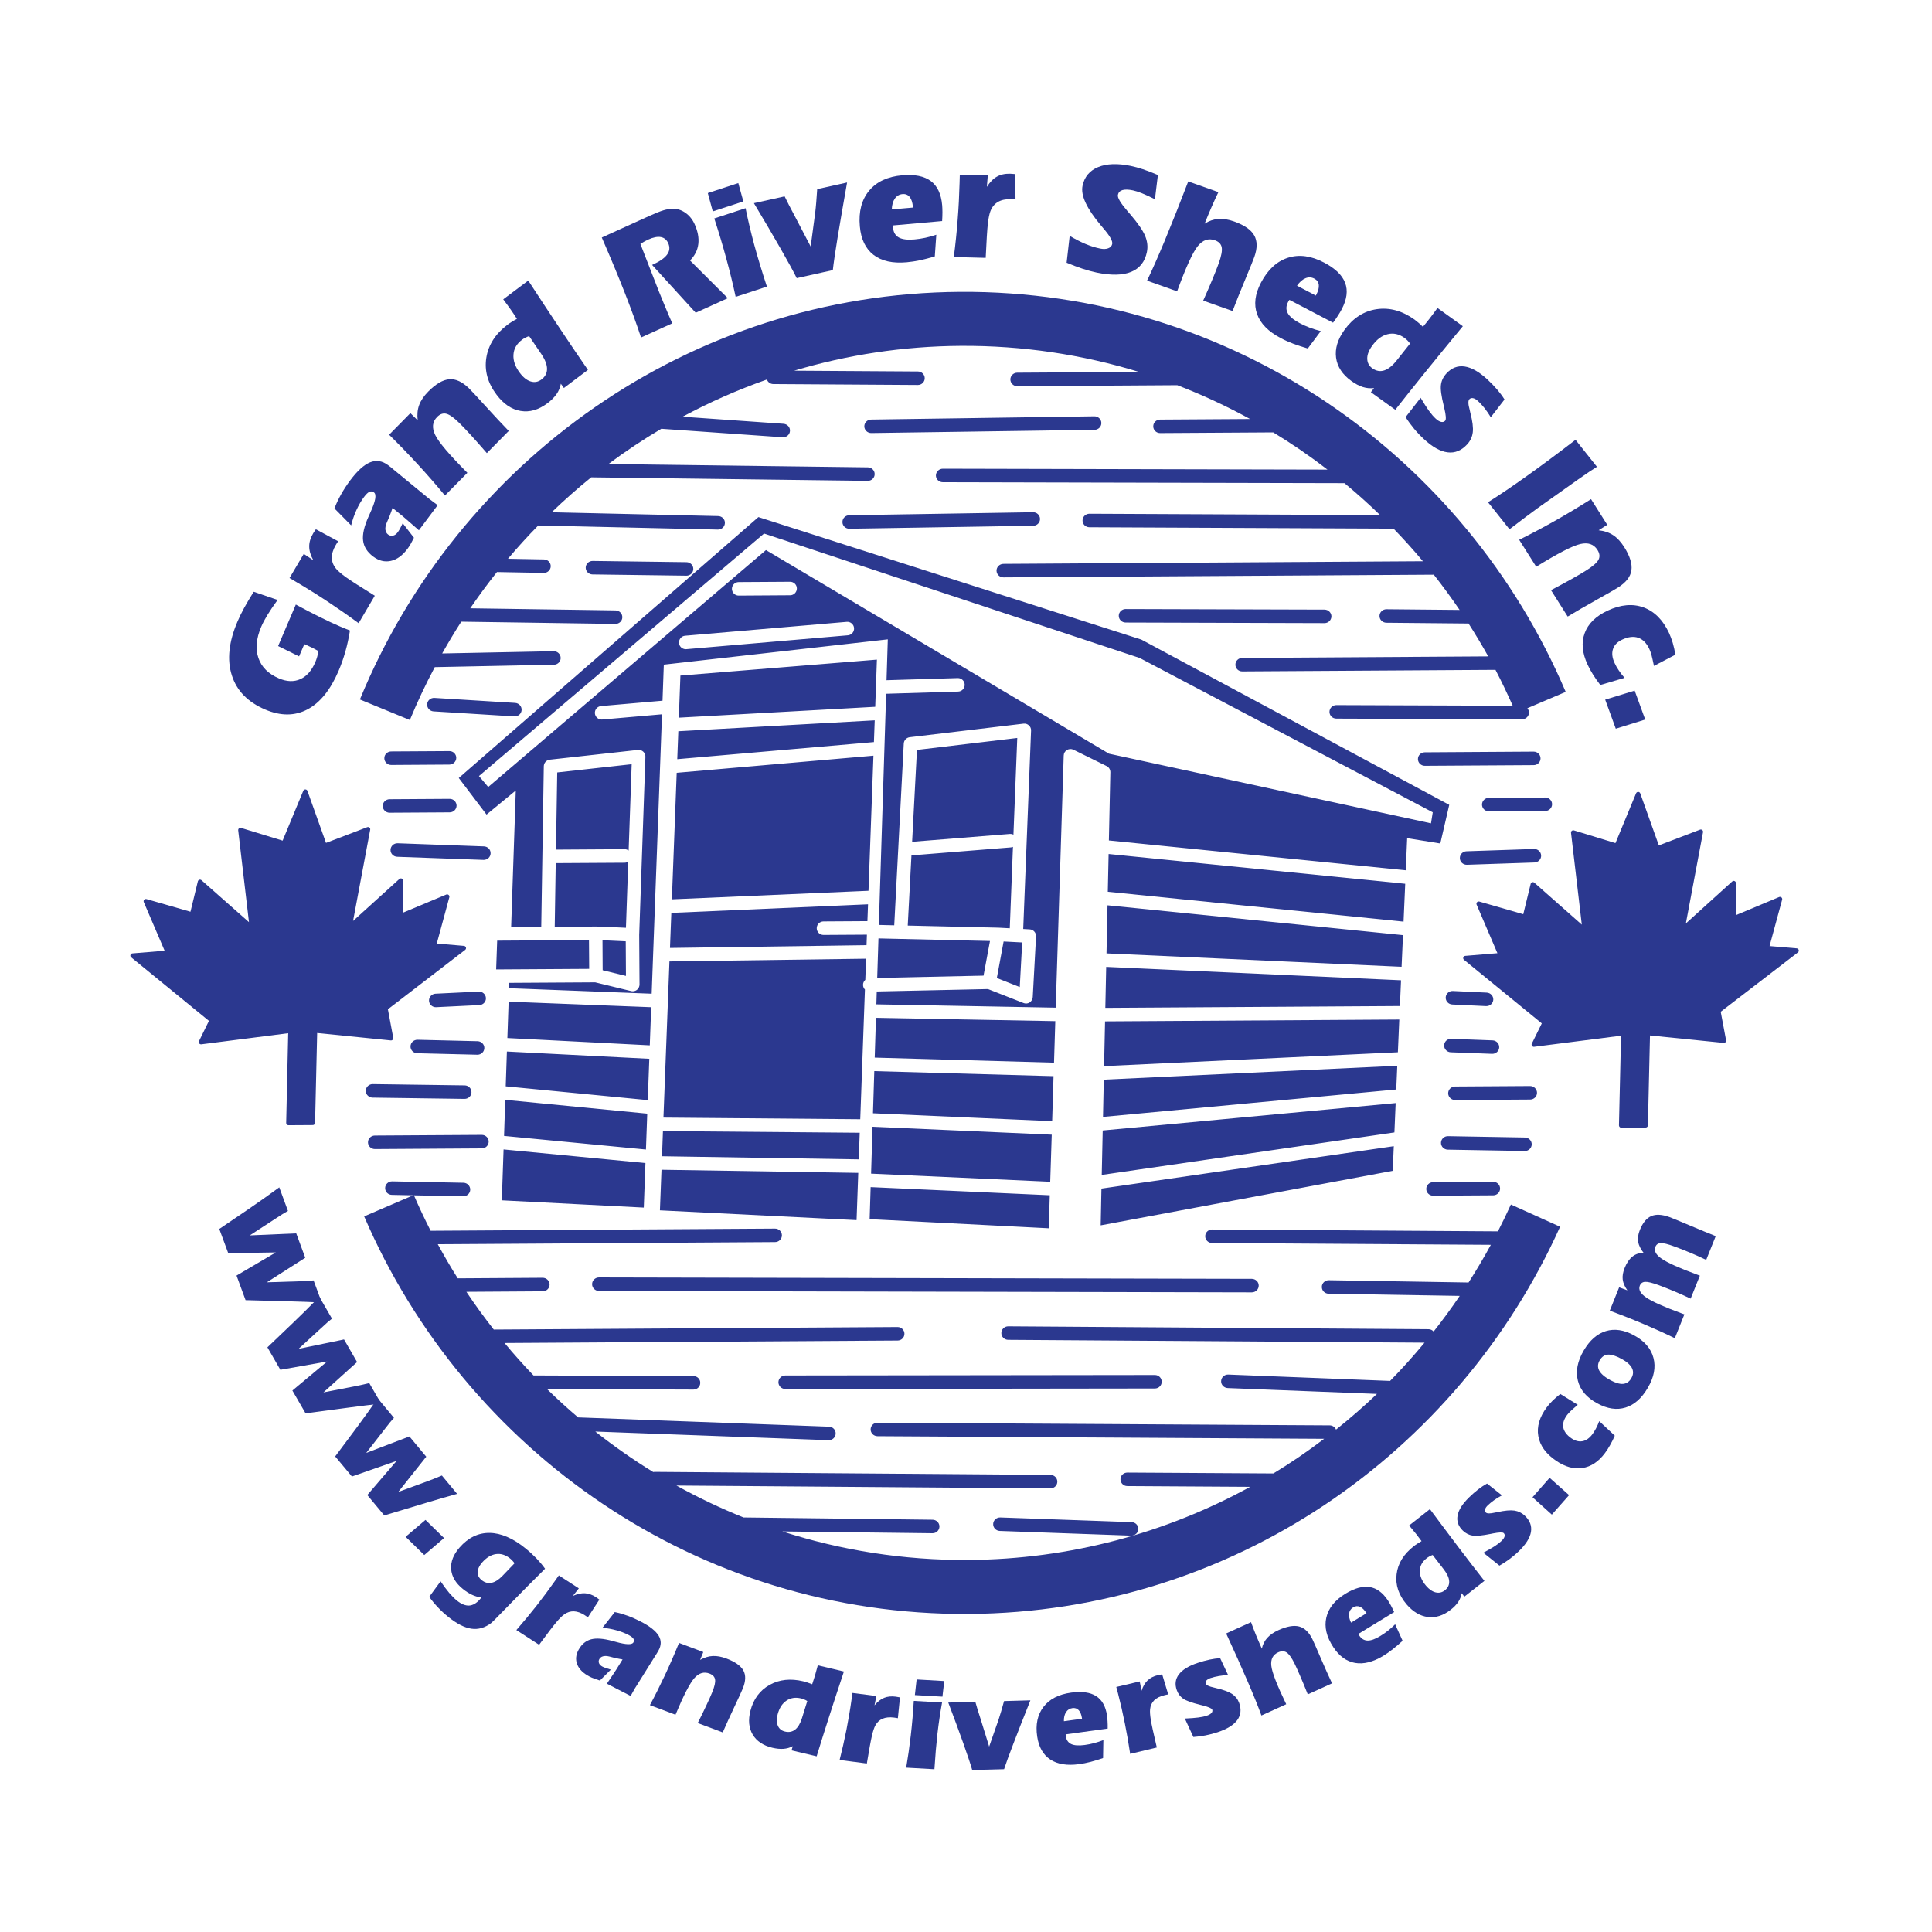
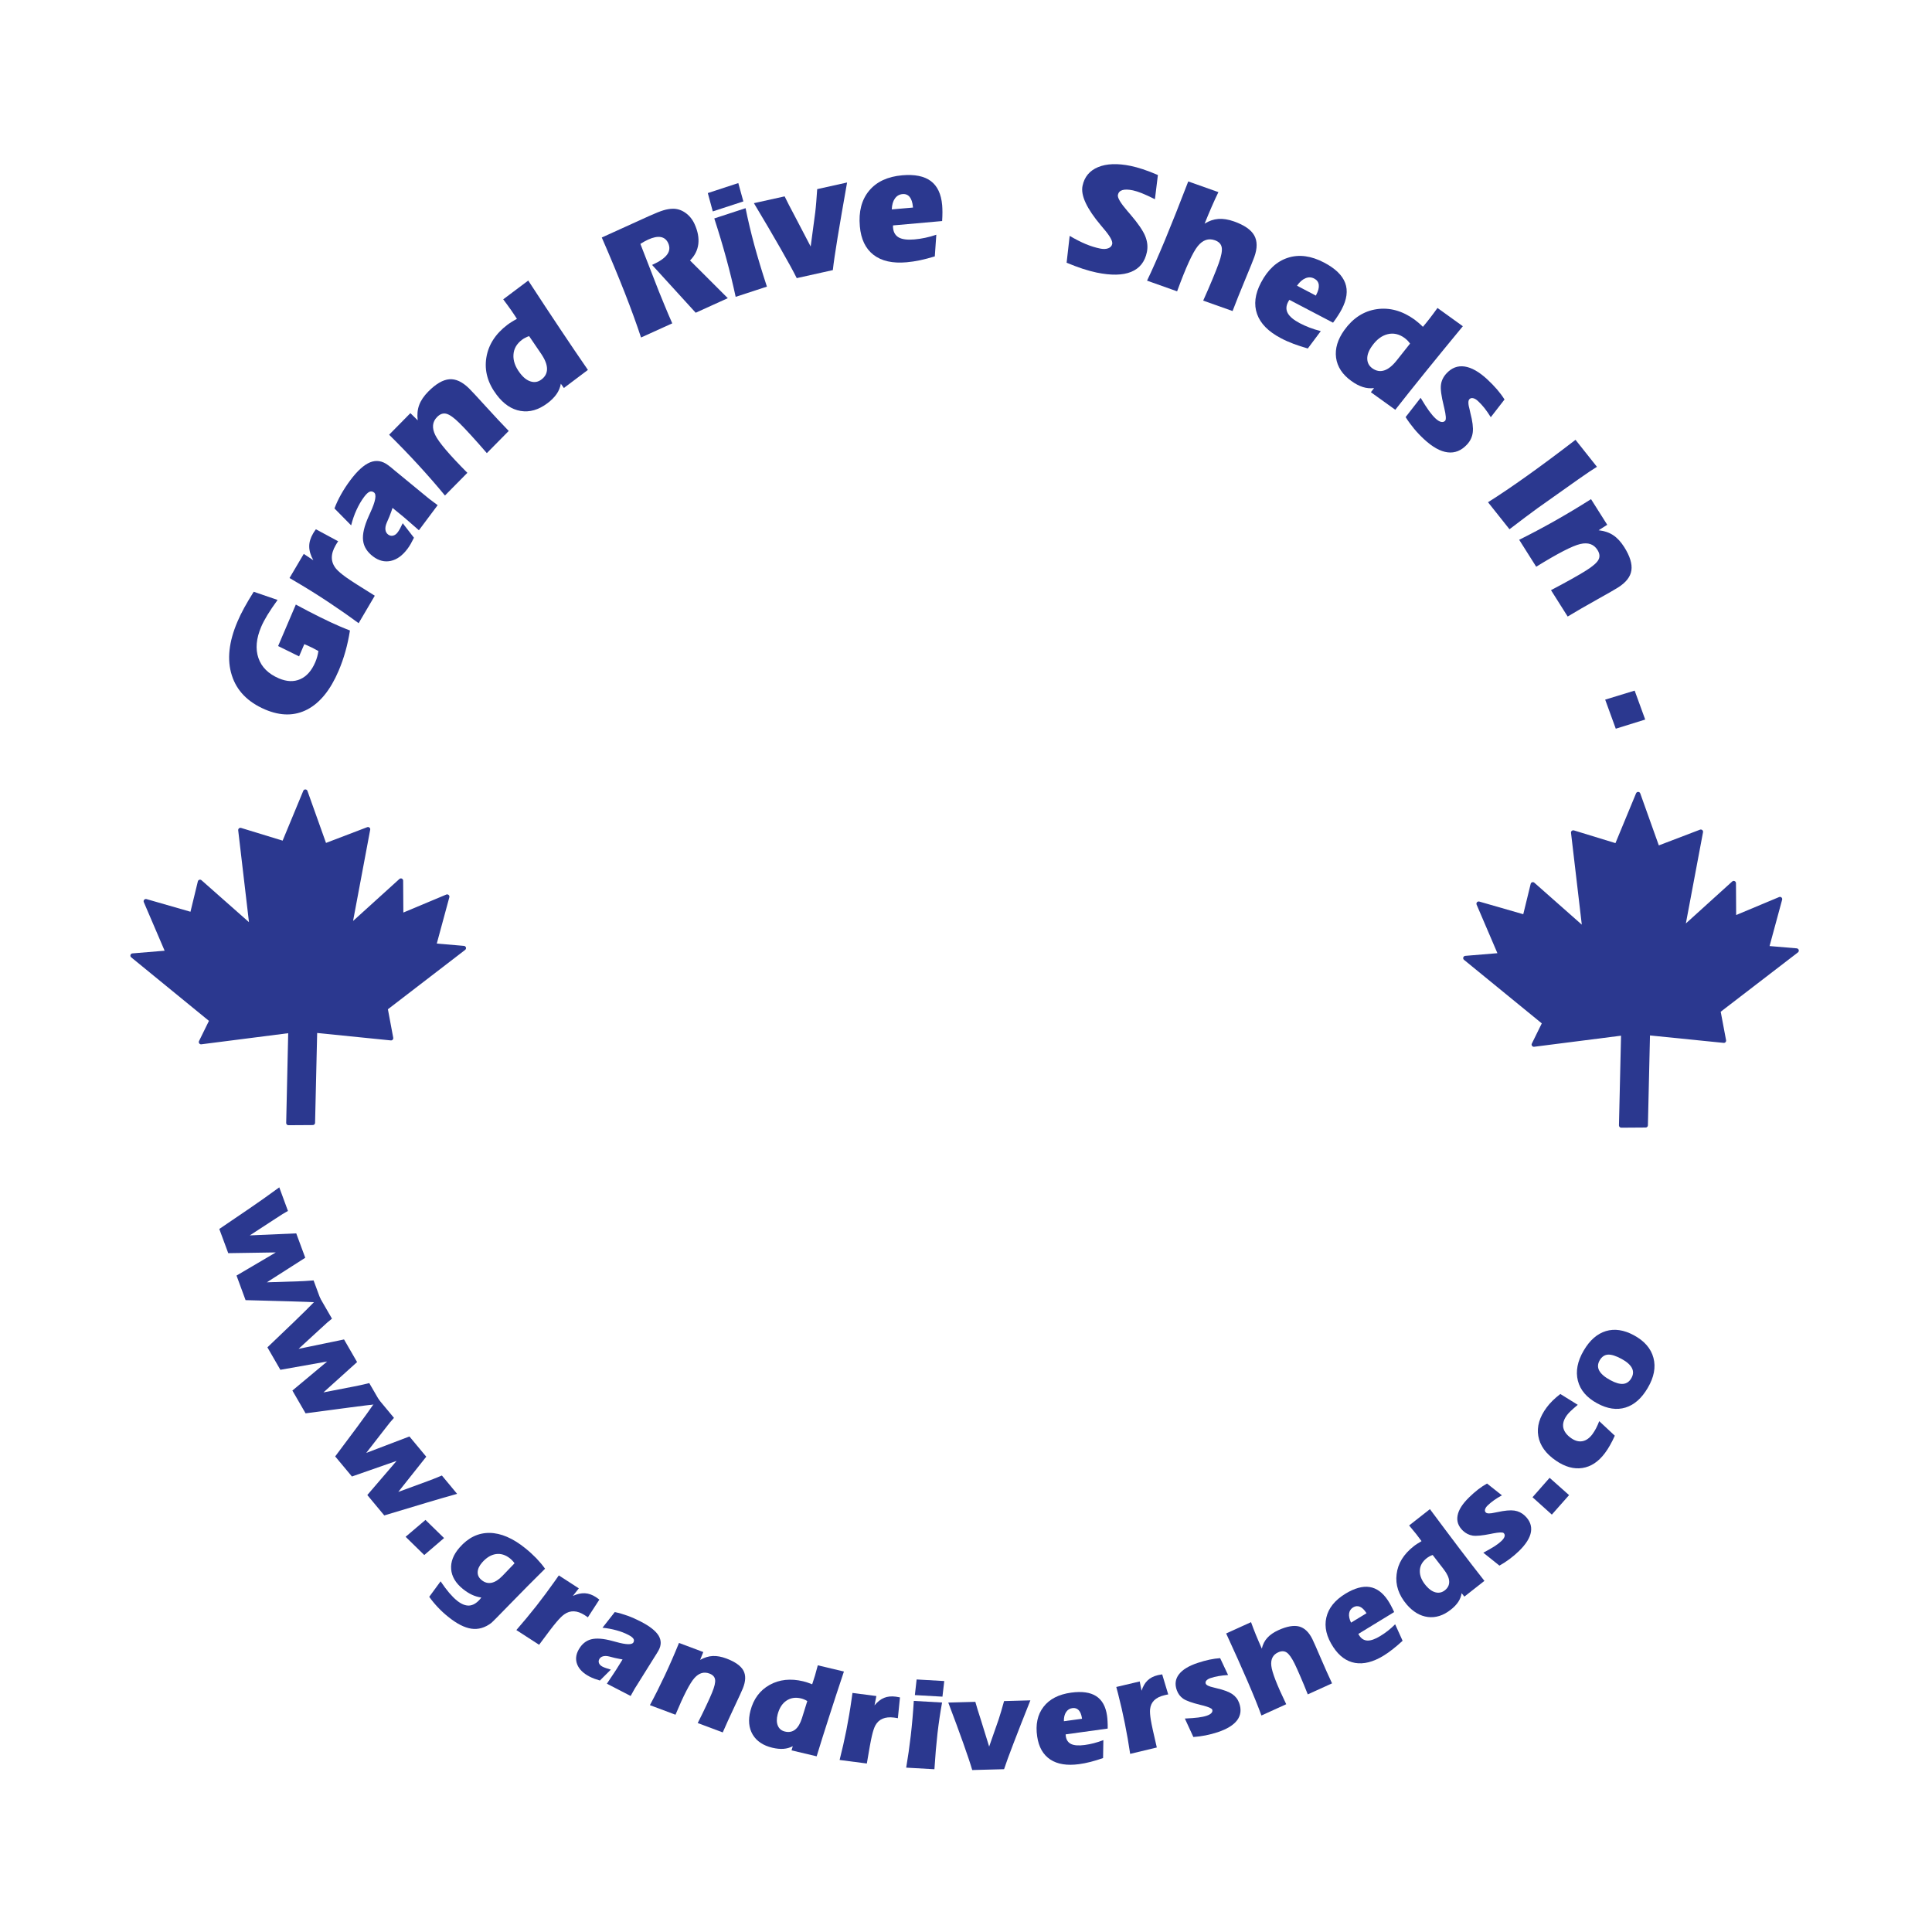
<svg xmlns="http://www.w3.org/2000/svg" version="1.1" id="svg2" viewBox="0 0 250 250" height="250" width="250">
  <defs id="defs4">
    <clipPath clipPathUnits="userSpaceOnUse" id="clipPath3340">
      <path d="M 0,612 792,612 792,0 0,0 Z" id="path3342" />
    </clipPath>
  </defs>
  <g transform="translate(-93.654,-360.203)" id="layer1">
    <g transform="matrix(0.517,0,0,-0.517,13.467,643.51)" id="g3344">
      <g clip-path="url(#clipPath18)" id="g3346">
        <g transform="translate(251.297,358.205)" id="g3348">
-           <path d="m 0,0 c 0,-0.935 0.779,-1.688 1.729,-1.687 l 14.557,0.095 c 0.95,0.005 1.726,0.765 1.716,1.7 -0.003,0.932 -0.783,1.686 -1.733,1.676 L 1.716,1.697 C 0.758,1.688 -0.017,0.926 0,0 m 26.594,-23.825 c 0.045,0.94 -0.697,1.719 -1.657,1.759 l -21.602,0.782 c -0.946,0.033 -1.75,-0.695 -1.784,-1.632 -0.041,-0.93 0.707,-1.712 1.661,-1.75 l 21.601,-0.784 0.073,0 c 0.919,0.009 1.688,0.721 1.708,1.625 m 50.735,71.178 c 0.018,0.937 -0.751,1.699 -1.695,1.716 l -23.485,0.309 c -0.944,0.015 -1.74,-0.73 -1.753,-1.665 -0.007,-0.933 0.758,-1.7 1.708,-1.71 L 75.586,45.69 c 0.014,-0.004 0.014,-0.004 0.031,-0.004 0.937,0.006 1.702,0.746 1.712,1.667 m 39.082,10.089 46.006,0.75 c 0.947,0.012 1.709,0.784 1.692,1.715 -0.017,0.935 -0.796,1.68 -1.754,1.663 l -46.006,-0.75 c -0.951,-0.012 -1.709,-0.786 -1.692,-1.719 0.007,-0.93 0.793,-1.668 1.734,-1.664 0,0 0.013,0.005 0.02,0.005 m -83.884,-46.971 0.107,0 c 0.916,0.006 1.661,0.687 1.722,1.575 0.055,0.935 -0.658,1.737 -1.616,1.8 l -20.194,1.251 c -0.954,0.058 -1.781,-0.65 -1.829,-1.577 -0.069,-0.935 0.658,-1.734 1.609,-1.798 z m 202.776,23.345 0.02,0 c 0.95,0.003 1.709,0.753 1.72,1.684 0,0.936 -0.77,1.694 -1.73,1.698 l -49.764,0.142 c -0.95,0.005 -1.73,-0.75 -1.73,-1.685 -0.003,-0.93 0.763,-1.686 1.72,-1.692 z M 1.335,-13.64 l 15.026,0.092 c 0.954,0.01 1.72,0.767 1.72,1.702 -0.011,0.932 -0.796,1.687 -1.737,1.68 L 1.314,-10.26 c -0.95,-0.006 -1.719,-0.767 -1.712,-1.702 0.014,-0.932 0.779,-1.685 1.733,-1.678 m 11.65,-48.667 10.799,0.526 c 0.95,0.045 1.685,0.841 1.64,1.767 -0.048,0.937 -0.868,1.654 -1.819,1.606 l -10.802,-0.525 c -0.937,-0.051 -1.671,-0.84 -1.623,-1.774 0.045,-0.909 0.81,-1.606 1.729,-1.606 0.031,0 0.049,0 0.076,0.006 M 6.554,-72.11 c -0.034,-0.93 0.728,-1.705 1.685,-1.726 l 15.023,-0.371 0.059,0 c 0.926,0.007 1.684,0.734 1.708,1.654 0.025,0.927 -0.734,1.705 -1.684,1.73 l -15.02,0.363 c -0.961,0.022 -1.754,-0.713 -1.771,-1.65 M -4.649,-83.231 c -0.011,-0.934 0.758,-1.703 1.701,-1.713 l 23.015,-0.319 0.035,0 c 0.933,0.007 1.702,0.748 1.709,1.667 0.01,0.934 -0.748,1.702 -1.702,1.716 l -23.005,0.317 c -0.954,0.013 -1.736,-0.735 -1.753,-1.668 m 2.288,-14.591 26.759,0.172 c 0.961,0.003 1.719,0.768 1.719,1.701 0,0.933 -0.785,1.681 -1.736,1.678 l -26.756,-0.167 c -0.964,-0.008 -1.729,-0.77 -1.719,-1.703 0,-0.93 0.779,-1.685 1.733,-1.681 m 284.326,-13.874 c -1.027,-2.279 -2.121,-4.505 -3.25,-6.719 l -71.524,0.463 c -0.95,0.004 -1.736,-0.744 -1.736,-1.681 0,-0.933 0.759,-1.695 1.713,-1.702 l 69.779,-0.45 c -1.753,-3.219 -3.613,-6.365 -5.576,-9.433 l -34.971,0.57 c -0.953,0.017 -1.746,-0.728 -1.753,-1.662 -0.02,-0.936 0.742,-1.698 1.692,-1.718 l 32.819,-0.539 c -2.069,-3.058 -4.245,-6.039 -6.533,-8.929 -0.303,0.357 -0.766,0.587 -1.28,0.59 l -105.173,0.72 c -0.954,0.007 -1.733,-0.744 -1.743,-1.68 -0.007,-0.931 0.765,-1.696 1.712,-1.702 l 104.209,-0.707 c -2.746,-3.319 -5.618,-6.52 -8.627,-9.581 -0.035,0.003 -0.066,0.01 -0.103,0.01 l -40.386,1.585 c -0.961,0.038 -1.75,-0.686 -1.795,-1.623 -0.041,-0.929 0.701,-1.712 1.658,-1.757 l 37.345,-1.462 c -3.274,-3.132 -6.702,-6.101 -10.24,-8.935 -0.261,0.617 -0.878,1.063 -1.592,1.063 l -113.158,0.666 c -0.953,0.01 -1.736,-0.745 -1.736,-1.674 -0.007,-0.937 0.762,-1.696 1.72,-1.703 l 111.788,-0.655 c -4.074,-3.102 -8.301,-5.995 -12.701,-8.665 l -36.542,0.22 c -0.963,0.004 -1.736,-0.748 -1.736,-1.681 0,-0.933 0.759,-1.695 1.706,-1.699 l 30.767,-0.188 c -21.001,-11.517 -45.015,-18.146 -70.579,-18.304 -16.218,-0.103 -31.849,2.419 -46.518,7.137 l 37.568,-0.45 c 0.014,0.004 0.024,0 0.038,0 0.936,0.004 1.695,0.745 1.709,1.672 0.01,0.926 -0.759,1.695 -1.703,1.709 l -47.324,0.569 c -5.782,2.313 -11.392,4.99 -16.801,7.989 l 93.595,-0.714 0.025,0 c 0.936,0 1.711,0.748 1.711,1.675 0.011,0.929 -0.757,1.695 -1.702,1.702 l -99.071,0.759 c -0.134,0 -0.254,-0.011 -0.374,-0.038 -5.034,3.087 -9.862,6.475 -14.488,10.123 l 58.363,-2.156 0.086,0 c 0.927,0.004 1.679,0.721 1.709,1.627 0.045,0.934 -0.696,1.719 -1.657,1.75 l -62.814,2.324 c -2.677,2.274 -5.274,4.642 -7.783,7.099 l 36.646,-0.138 0.017,0 c 0.946,0.007 1.702,0.759 1.702,1.682 0.017,0.934 -0.756,1.699 -1.709,1.699 l -40.026,0.155 c -2.511,2.621 -4.934,5.329 -7.254,8.122 l 98.392,0.618 c 0.941,0.003 1.716,0.771 1.699,1.705 0,0.934 -0.776,1.682 -1.733,1.675 l -101.055,-0.632 c -2.399,3.061 -4.691,6.204 -6.849,9.45 l 19.107,0.124 c 0.96,0.007 1.719,0.765 1.719,1.702 0,0.926 -0.79,1.682 -1.737,1.682 l -21.251,-0.138 c -1.764,2.783 -3.411,5.635 -5,8.545 l 84.416,0.528 c 0.96,0.007 1.729,0.769 1.715,1.703 -0.003,0.936 -0.778,1.68 -1.733,1.673 l -86.182,-0.542 c -1.483,2.911 -2.883,5.862 -4.18,8.872 l 12.319,-0.238 0.052,0 c 0.933,0 1.702,0.741 1.716,1.655 0.017,0.929 -0.738,1.708 -1.692,1.725 l -17.851,0.351 c -0.944,0.009 -1.736,-0.725 -1.753,-1.661 -0.017,-0.937 0.734,-1.706 1.684,-1.719 l 5.326,-0.111 -12.261,-5.274 c 25.349,-58.881 83.64,-99.929 151.278,-99.507 65.907,0.415 122.461,40.108 148.05,96.916 l -12.315,5.56 z M 179.462,83.915 c -0.021,0.931 -0.804,1.677 -1.757,1.664 l -55.862,-0.814 c -0.961,-0.01 -1.719,-0.782 -1.709,-1.712 0.014,-0.928 0.793,-1.669 1.737,-1.664 l 0.013,0 55.876,0.808 c 0.947,0.017 1.716,0.782 1.702,1.718 M 98.636,-156.186 c 0,-0.933 0.775,-1.695 1.726,-1.688 l 92.493,0.124 0.014,0 c 0.953,0.006 1.701,0.762 1.701,1.691 0,0.93 -0.764,1.685 -1.715,1.685 l -92.493,-0.116 c -0.951,-0.007 -1.726,-0.759 -1.726,-1.696 M 292.27,-11.499 c -0.007,0.932 -0.783,1.68 -1.733,1.671 L 276.45,-9.912 c -0.954,-0.008 -1.725,-0.767 -1.719,-1.697 0.01,-0.94 0.779,-1.688 1.744,-1.685 l 14.086,0.093 c 0.94,0 1.718,0.767 1.709,1.702 m -16.362,-47.163 -8.455,0.405 c -0.951,0.048 -1.761,-0.673 -1.806,-1.602 -0.041,-0.937 0.687,-1.727 1.634,-1.775 l 8.459,-0.404 c 0.024,-0.007 0.062,0 0.092,0 0.913,0 1.672,0.706 1.723,1.605 0.042,0.934 -0.693,1.727 -1.647,1.771 M 152.384,-191.654 c -0.034,-0.93 0.703,-1.712 1.657,-1.746 l 32.881,-1.177 0.068,0 c 0.924,0.007 1.689,0.717 1.72,1.633 0.03,0.926 -0.711,1.713 -1.668,1.747 l -32.874,1.17 c -0.943,0.034 -1.754,-0.694 -1.784,-1.627 m 110.137,82.165 15.024,0.093 c 0.95,0.009 1.716,0.771 1.709,1.701 0,0.937 -0.773,1.692 -1.736,1.681 l -15.017,-0.092 c -0.954,-0.007 -1.73,-0.769 -1.719,-1.703 0.007,-0.932 0.782,-1.687 1.739,-1.68 m 27.01,85.139 c -0.034,0.935 -0.834,1.662 -1.788,1.633 l -16.896,-0.568 c -0.941,-0.03 -1.693,-0.808 -1.658,-1.743 0.024,-0.92 0.799,-1.639 1.733,-1.637 l 0.045,0 16.9,0.573 c 0.937,0.031 1.702,0.814 1.664,1.742 m -24.278,-47.486 c -0.034,-0.936 0.707,-1.719 1.65,-1.757 l 10.329,-0.39 0.082,0 c 0.92,0.003 1.689,0.716 1.723,1.623 0.031,0.933 -0.71,1.715 -1.66,1.75 l -10.34,0.39 c -0.95,0.042 -1.75,-0.678 -1.784,-1.616 m 23.245,-11.887 c -0.014,0.931 -0.785,1.686 -1.739,1.682 l -18.778,-0.12 c -0.958,-0.007 -1.719,-0.769 -1.719,-1.702 0.01,-0.933 0.797,-1.682 1.743,-1.682 l 18.784,0.12 c 0.94,0.004 1.72,0.766 1.709,1.702 m -3.044,-14.587 c 0.938,0.007 1.702,0.742 1.72,1.662 0.017,0.932 -0.745,1.701 -1.702,1.722 l -19.254,0.339 c -0.947,0.018 -1.74,-0.73 -1.754,-1.664 -0.017,-0.927 0.748,-1.702 1.702,-1.716 l 19.247,-0.336 c 0.018,-0.007 0.027,-0.007 0.041,-0.007 m 2.207,96.585 c 0.961,0.007 1.726,0.767 1.719,1.703 -0.01,0.933 -0.782,1.679 -1.733,1.678 L 260.418,1.482 c -0.964,-0.003 -1.73,-0.767 -1.719,-1.702 0.007,-0.929 0.776,-1.681 1.733,-1.673 z M 51.998,-131.64 c 0,-0.93 0.772,-1.692 1.719,-1.695 l 163.395,-0.353 0.021,0 c 0.943,0.006 1.713,0.757 1.713,1.688 0.009,0.937 -0.77,1.687 -1.734,1.695 l -163.381,0.353 c -0.951,0 -1.733,-0.751 -1.733,-1.688 M 6.386,9.565 l 0,0.004 z m 6.235,13.239 29.823,0.604 c 0.951,0.015 1.72,0.788 1.689,1.721 -0.024,0.934 -0.814,1.675 -1.757,1.658 L 14.474,26.225 c 1.524,2.704 3.109,5.362 4.784,7.956 l 38.556,-0.564 0.031,0 c 0.944,0.01 1.713,0.746 1.719,1.669 0.014,0.93 -0.744,1.697 -1.705,1.714 l -36.36,0.53 c 2.124,3.11 4.347,6.138 6.688,9.074 l 11.701,-0.218 c 0.01,0 0.028,-0.006 0.045,0 0.922,0.003 1.692,0.736 1.712,1.654 0.014,0.935 -0.734,1.7 -1.695,1.722 l -9.015,0.167 c 2.426,2.877 4.952,5.651 7.584,8.33 l 44.953,-1.028 0.045,0 c 0.94,0.008 1.698,0.736 1.718,1.656 0.032,0.931 -0.72,1.7 -1.677,1.726 l -41.686,0.952 c 3.177,3.05 6.468,5.973 9.903,8.742 l 69.204,-0.881 0.03,0 c 0.947,0.004 1.702,0.748 1.713,1.668 0.013,0.935 -0.752,1.699 -1.696,1.709 L 56.075,73.63 c 4.261,3.18 8.702,6.134 13.293,8.853 0.086,-0.012 0.168,-0.037 0.254,-0.043 l 30.053,-2.105 c 0.045,-0.005 0.107,-0.01 0.138,-0.01 0.892,0.01 1.65,0.683 1.708,1.57 0.076,0.935 -0.648,1.743 -1.599,1.81 l -25.266,1.774 c 6.74,3.627 13.795,6.738 21.097,9.308 0.226,-0.655 0.858,-1.132 1.609,-1.138 l 36.148,-0.231 0.028,0 c 0.943,0.005 1.712,0.755 1.712,1.682 0.017,0.929 -0.762,1.693 -1.712,1.7 l -30.976,0.199 c 13.224,3.942 27.201,6.125 41.675,6.214 15.525,0.096 30.52,-2.192 44.641,-6.525 l -30.482,-0.194 c -0.941,-0.005 -1.719,-0.772 -1.709,-1.702 0.01,-0.935 0.786,-1.685 1.743,-1.681 l 40.036,0.257 c 6.282,-2.417 12.363,-5.253 18.214,-8.462 l -22.528,-0.144 c -0.947,-0.004 -1.713,-0.767 -1.702,-1.697 0,-0.935 0.773,-1.69 1.733,-1.681 l 28.293,0.175 c 4.708,-2.857 9.231,-5.966 13.579,-9.315 l -96.268,0.223 c -0.948,0 -1.726,-0.759 -1.737,-1.694 0,-0.926 0.765,-1.683 1.73,-1.688 l 100.53,-0.231 c 3.071,-2.548 6.056,-5.208 8.918,-7.991 l -72.742,0.336 c -0.954,0.004 -1.729,-0.749 -1.736,-1.684 -0.01,-0.931 0.766,-1.696 1.709,-1.698 l 76.139,-0.349 c 2.546,-2.631 5.006,-5.35 7.346,-8.159 L 154.943,48.648 c -0.947,-0.011 -1.718,-0.766 -1.718,-1.701 0.006,-0.937 0.796,-1.687 1.736,-1.678 l 107.708,0.674 c 2.244,-2.857 4.403,-5.801 6.458,-8.824 l -18.304,0.174 c -0.954,0.009 -1.729,-0.744 -1.743,-1.676 -0.01,-0.935 0.759,-1.691 1.716,-1.705 l 20.575,-0.192 c 1.716,-2.689 3.37,-5.426 4.918,-8.227 l -61.565,-0.385 c -0.954,-0.006 -1.719,-0.765 -1.708,-1.7 0.003,-0.931 0.771,-1.686 1.722,-1.676 l 63.369,0.394 c 1.535,-2.94 2.956,-5.933 4.314,-8.983 l -44.133,0.159 c -0.954,0.004 -1.729,-0.753 -1.729,-1.685 -0.007,-0.935 0.765,-1.693 1.719,-1.697 l 46.477,-0.164 0.027,0 c 0.944,0.003 1.702,0.753 1.709,1.68 0,0.417 -0.158,0.787 -0.405,1.084 l 9.598,4.085 C 270.479,75.821 212.01,117.145 144.145,116.733 76.286,116.294 18.331,74.23 -6.118,14.708 L 6.386,9.569 c 1.87,4.529 3.96,8.941 6.235,13.235 m 155.311,-88.607 -44.885,0.834 -0.312,-9.959 44.877,-1.269 z m -0.44,-13.77 -44.863,1.262 -0.33,-10.548 44.847,-1.977 z m -46.026,-35.788 44.833,-2.288 0.254,8.269 -44.837,2.035 z m -49.5,80.042 49.211,2.143 1.239,33.814 -49.242,-4.283 z m -2.471,-64.301 49.246,-0.776 0.243,6.664 -49.255,0.412 z m 0.36,9.68 49.26,-0.412 1.17,32.458 c -0.285,0.299 -0.463,0.694 -0.473,1.133 -0.018,0.511 0.212,0.975 0.566,1.295 l 0.195,5.292 -49.218,-0.684 z m 1.637,42.458 49.195,0.693 0.092,2.627 -10.857,-0.067 c -0.923,-0.007 -1.702,0.745 -1.702,1.682 0,0.929 0.745,1.693 1.685,1.701 l 11.001,0.069 0.155,4.214 -49.232,-2.148 z m 95.548,-46.734 -44.854,1.98 -0.36,-11.733 44.836,-2.034 z m -34.943,73.302 24.446,1.962 c 0.332,0.027 0.642,-0.042 0.912,-0.186 L 158.413,5.07 133.308,2.078 Z m 122.862,-23.365 -73.957,7.464 -0.254,-12.029 73.857,-3.355 z m -0.491,-11.294 -73.798,3.35 -0.217,-10.255 73.734,0.46 z m -101.168,0.565 5.737,-2.261 0.608,11.158 -4.65,0.24 z m -79.594,65.16 49.156,2.723 0.422,11.804 -49.183,-3.985 z m 49.654,-65.144 26.611,0.577 1.613,8.666 -27.912,0.648 z m 8.568,30.673 -0.926,-17.566 22.696,-0.529 2.841,-0.15 0.796,20.382 c -0.157,-0.068 -0.336,-0.121 -0.522,-0.138 l -24.816,-1.994 c -0.027,-0.005 -0.055,-0.005 -0.069,-0.005 m -58.617,24.082 49.225,4.281 0.199,5.441 -49.156,-2.73 z M 60.127,-22.768 c 0.378,0.003 0.731,-0.127 1.016,-0.343 L 61.905,-1.496 43.271,-3.557 42.956,-22.89 c 0.055,0.005 0.103,0.014 0.151,0.014 z m -32.143,-30.091 23.287,0.144 -0.052,7.199 -22.978,-0.144 z m 37.366,-48.463 -35.509,3.41 -0.44,-12.737 35.534,-1.819 z M 42.644,-42.19 c 5.023,0.028 9.59,0.06 10.229,0.065 l 0.017,0 0.017,0 c 1.112,0.003 5.199,-0.199 7.563,-0.316 l 0.577,16.564 c -0.254,-0.168 -0.567,-0.268 -0.896,-0.275 l -17.017,-0.102 c -0.086,0 -0.151,0.011 -0.24,0.018 z M 181.38,1.134 95.517,52.101 l -69.52,-59.3 -2.316,2.741 71.355,60.697 94.01,-31.143 73.362,-38.627 -0.442,-2.762 z M 86.993,42.391 c 0,0.928 0.755,1.69 1.684,1.699 l 12.872,0.08 c 0.937,0.004 1.702,-0.746 1.702,-1.677 0,-0.936 -0.751,-1.694 -1.674,-1.702 L 88.694,40.707 c -0.929,-0.004 -1.684,0.749 -1.701,1.684 m 29.03,-11.62 -40.437,-3.475 c -0.051,-0.005 -0.103,-0.005 -0.137,-0.005 -0.875,-0.003 -1.627,0.662 -1.699,1.541 -0.068,0.937 0.604,1.753 1.531,1.83 l 40.454,3.475 c 0.93,0.079 1.746,-0.608 1.829,-1.539 0.076,-0.932 -0.607,-1.744 -1.541,-1.827 m 139.979,-50.78 8.294,-1.33 2.237,9.672 L 189.475,29.696 93.629,60.36 18.63,-4.947 l 6.949,-9.155 7.319,6.028 -1.163,-34.183 c 1.997,0.01 4.711,0.025 7.536,0.048 l 0.638,40.195 c 0.017,0.85 0.655,1.561 1.506,1.652 l 22.058,2.44 c 0.484,0.056 0.974,-0.11 1.335,-0.439 0.363,-0.337 0.559,-0.81 0.532,-1.303 l -1.551,-44.546 0.079,-12.414 c 0.003,-0.522 -0.241,-1.016 -0.639,-1.338 -0.295,-0.233 -0.669,-0.363 -1.04,-0.363 -0.133,0 -0.281,0.013 -0.418,0.048 l -9.008,2.189 -21.505,-0.131 -0.038,-1.338 35.688,-1.376 2.587,69.929 -14.954,-1.304 c -0.052,-0.008 -0.09,-0.008 -0.138,-0.008 -0.871,-0.009 -1.623,0.66 -1.702,1.545 -0.085,0.924 0.608,1.746 1.541,1.83 l 15.38,1.343 0.326,9.027 56.064,6.329 -0.319,-10.229 17.81,0.535 c 0.943,0.027 1.719,-0.71 1.75,-1.64 0.017,-0.934 -0.704,-1.716 -1.64,-1.74 l -18.019,-0.547 -1.823,-57.859 3.851,-0.094 2.385,45.489 c 0.044,0.819 0.676,1.49 1.493,1.587 l 28.491,3.399 c 0.488,0.059 0.982,-0.099 1.335,-0.437 0.367,-0.333 0.576,-0.813 0.542,-1.306 l -1.963,-49.656 1.61,-0.091 c 0.453,-0.02 0.875,-0.219 1.171,-0.556 0.294,-0.334 0.456,-0.766 0.428,-1.221 l -0.824,-15.176 c -0.034,-0.546 -0.322,-1.04 -0.775,-1.335 -0.271,-0.171 -0.59,-0.268 -0.892,-0.268 -0.22,0 -0.433,0.041 -0.632,0.117 l -8.908,3.5 -27.836,-0.604 -0.097,-3.219 44.888,-0.834 2.001,63.093 c 0.01,0.581 0.318,1.103 0.82,1.397 0.487,0.298 1.094,0.32 1.61,0.071 l 8.303,-4.088 c 0.591,-0.29 0.951,-0.893 0.944,-1.555 l -0.37,-17.072 74.312,-7.465 z M 65.803,-88.955 30.259,-85.5 l -0.298,-9.028 35.516,-3.408 z m -5.333,34.475 -0.051,8.654 c -1.616,0.077 -4.107,0.207 -5.82,0.272 l 0.041,-7.506 z m 118.824,-62.435 73.095,13.65 0.267,6.163 -73.174,-10.614 z m 73.829,30.605 -73.325,-6.859 -0.24,-11.122 73.253,10.635 z m -184.149,-26.844 49.221,-2.45 0.422,11.825 -49.249,0.782 z m 186.541,81.732 -74.238,7.451 -0.203,-9.452 L 255.1,-40.9 Z M 66.317,-75.226 30.671,-73.407 30.379,-82.12 65.93,-85.568 Z m 0.471,12.913 -35.684,1.383 -0.313,-9.097 35.644,-1.826 z m 186.739,-14.66 -73.462,-3.475 -0.192,-9.321 73.4,6.864 z m 0.505,11.572 -73.647,-0.46 -0.244,-11.198 73.538,3.47 z" style="fill:#2b388f;fill-opacity:1" id="path3350" />
-         </g>
+           </g>
        <g transform="translate(271.231,311.239)" id="g3352">
          <path d="m 0,0 -6.808,0.577 3.143,11.595 c 0.059,0.213 -0.01,0.431 -0.178,0.575 -0.168,0.142 -0.388,0.18 -0.591,0.096 l -10.74,-4.499 -0.052,7.982 c -0.006,0.228 -0.133,0.43 -0.336,0.518 -0.202,0.084 -0.432,0.05 -0.597,-0.096 l -11.602,-10.511 4.289,22.844 c 0.042,0.202 -0.03,0.404 -0.192,0.533 -0.161,0.131 -0.363,0.167 -0.563,0.094 l -10.308,-3.934 -4.643,13.011 c -0.075,0.219 -0.281,0.371 -0.521,0.376 -0.234,0.003 -0.432,-0.131 -0.525,-0.35 l -5.168,-12.469 -10.394,3.181 c -0.189,0.054 -0.381,0.016 -0.535,-0.109 -0.141,-0.121 -0.206,-0.308 -0.189,-0.495 l 2.694,-22.981 -11.88,10.494 c -0.151,0.134 -0.35,0.177 -0.535,0.117 -0.189,-0.06 -0.33,-0.21 -0.381,-0.405 l -1.846,-7.598 -11.009,3.166 c -0.213,0.06 -0.429,-0.007 -0.576,-0.171 -0.151,-0.16 -0.186,-0.392 -0.093,-0.596 l 5.209,-12.154 -8.054,-0.669 c -0.227,-0.019 -0.422,-0.174 -0.491,-0.395 -0.068,-0.222 0,-0.456 0.189,-0.599 l 19.45,-15.897 -2.484,-5.054 c -0.097,-0.186 -0.066,-0.405 0.047,-0.573 0.121,-0.168 0.32,-0.264 0.533,-0.237 l 21.742,2.779 -0.505,-22.449 c -0.017,-0.15 0.052,-0.301 0.155,-0.411 0.116,-0.11 0.25,-0.169 0.411,-0.169 l 6.109,0.038 c 0.302,0.007 0.555,0.247 0.555,0.553 l 0.522,22.493 18.434,-1.859 c 0.186,-0.014 0.354,0.048 0.47,0.181 0.117,0.127 0.168,0.313 0.137,0.485 l -1.335,7.13 19.327,14.853 C 0.47,-0.868 0.556,-0.625 0.491,-0.401 0.419,-0.178 0.216,-0.021 0,0" style="fill:#2b388f;fill-opacity:1" id="path3354" />
        </g>
        <g transform="translate(605.303,310.215)" id="g3356">
          <path d="m 0,0 c -0.068,0.223 -0.261,0.382 -0.497,0.405 l -6.802,0.576 3.144,11.595 c 0.061,0.206 0,0.427 -0.168,0.573 -0.158,0.144 -0.388,0.183 -0.587,0.095 l -10.751,-4.499 -0.045,7.985 c -0.007,0.228 -0.141,0.427 -0.343,0.515 -0.206,0.089 -0.435,0.05 -0.597,-0.099 l -11.602,-10.504 4.296,22.84 c 0.031,0.201 -0.03,0.408 -0.195,0.535 -0.159,0.129 -0.371,0.168 -0.56,0.094 l -10.309,-3.936 -4.649,13.014 c -0.075,0.22 -0.277,0.373 -0.515,0.376 -0.233,0 -0.442,-0.133 -0.535,-0.355 l -5.157,-12.466 -10.395,3.184 c -0.185,0.05 -0.391,0.012 -0.535,-0.11 -0.151,-0.122 -0.223,-0.307 -0.192,-0.498 l 2.697,-22.979 -11.88,10.495 c -0.147,0.126 -0.349,0.177 -0.539,0.117 -0.191,-0.058 -0.336,-0.218 -0.377,-0.405 l -1.856,-7.599 -10.998,3.166 c -0.213,0.062 -0.44,-0.005 -0.584,-0.17 -0.141,-0.163 -0.182,-0.396 -0.092,-0.597 l 5.205,-12.153 -8.047,-0.669 c -0.233,-0.017 -0.429,-0.178 -0.494,-0.396 -0.079,-0.215 0.004,-0.455 0.186,-0.603 l 19.46,-15.9 -2.485,-5.05 c -0.106,-0.183 -0.075,-0.406 0.048,-0.571 0.12,-0.171 0.319,-0.26 0.525,-0.233 l 21.749,2.773 -0.521,-22.446 c 0,-0.154 0.061,-0.305 0.171,-0.408 0.097,-0.109 0.251,-0.172 0.402,-0.172 l 6.118,0.042 c 0.302,0.003 0.556,0.243 0.556,0.549 l 0.519,22.497 18.426,-1.86 c 0.175,-0.021 0.365,0.048 0.481,0.178 0.12,0.131 0.168,0.309 0.137,0.488 l -1.341,7.127 19.333,14.855 C -0.01,-0.462 0.059,-0.22 0,0" style="fill:#2b388f;fill-opacity:1" id="path3358" />
        </g>
        <g transform="translate(242.69,390.176)" id="g3360">
          <path d="m 0,0 c -0.285,-1.808 -0.659,-3.546 -1.132,-5.228 -0.473,-1.678 -1.043,-3.311 -1.716,-4.884 -2.035,-4.767 -4.636,-7.975 -7.803,-9.645 -3.178,-1.667 -6.705,-1.671 -10.583,-0.02 -4.344,1.858 -7.127,4.718 -8.339,8.584 -1.232,3.863 -0.758,8.345 1.435,13.449 0.45,1.071 1.009,2.216 1.681,3.442 0.68,1.23 1.465,2.562 2.368,3.996 l 5.974,-2.048 c -1.046,-1.45 -1.907,-2.709 -2.546,-3.771 -0.645,-1.068 -1.17,-2.049 -1.551,-2.948 -1.252,-2.938 -1.479,-5.544 -0.697,-7.817 0.783,-2.277 2.502,-3.974 5.131,-5.098 1.973,-0.839 3.757,-0.901 5.346,-0.194 1.596,0.707 2.841,2.123 3.75,4.238 0.189,0.45 0.357,0.904 0.481,1.364 0.127,0.458 0.23,0.939 0.305,1.44 -0.532,0.298 -1.04,0.571 -1.517,0.813 -0.48,0.235 -0.936,0.452 -1.372,0.635 l -0.638,0.275 -1.311,-3.062 -5.247,2.586 4.434,10.384 C -11.41,5.331 -9.405,4.292 -7.515,3.356 -5.621,2.417 -3.97,1.646 -2.546,1.038 -1.979,0.8 -1.52,0.607 -1.132,0.45 -0.762,0.293 -0.374,0.143 0,0" style="fill:#2b388f;fill-opacity:1" id="path3362" />
        </g>
        <g transform="translate(239.74,412.507)" id="g3364">
          <path d="M 0,0 C -0.083,-0.122 -0.168,-0.239 -0.254,-0.369 -0.34,-0.494 -0.453,-0.69 -0.607,-0.951 -1.28,-2.088 -1.599,-3.157 -1.585,-4.149 -1.568,-5.141 -1.198,-6.059 -0.491,-6.906 0,-7.482 0.827,-8.188 1.98,-9.017 c 1.153,-0.821 3.544,-2.358 7.186,-4.608 l -4.046,-6.88 c -2.492,1.839 -5.035,3.611 -7.621,5.325 -2.591,1.72 -5.227,3.367 -7.897,4.937 l -1.777,1.05 3.565,6.036 2.392,-1.589 c -0.683,1.224 -1.019,2.363 -1.026,3.438 -0.01,1.069 0.319,2.161 0.978,3.276 0.113,0.216 0.336,0.527 0.618,0.94 0.037,0.038 0.071,0.072 0.085,0.094 z" style="fill:#2b388f;fill-opacity:1" id="path3366" />
        </g>
        <g transform="translate(258.709,413.397)" id="g3368">
          <path d="m 0,0 c -0.268,-0.53 -0.521,-1.036 -0.789,-1.504 -0.272,-0.467 -0.539,-0.893 -0.827,-1.272 -1.259,-1.68 -2.643,-2.687 -4.176,-3.023 -1.527,-0.335 -3.003,0.029 -4.417,1.091 -1.496,1.119 -2.344,2.462 -2.525,4.025 -0.186,1.563 0.288,3.578 1.396,6.041 0.093,0.235 0.244,0.572 0.446,0.996 1.287,2.8 1.579,4.459 0.886,4.982 -0.371,0.278 -0.752,0.326 -1.136,0.156 -0.381,-0.173 -0.837,-0.604 -1.349,-1.295 -0.703,-0.939 -1.331,-2.02 -1.887,-3.234 -0.56,-1.217 -1.002,-2.51 -1.342,-3.868 l -4.176,4.235 c 0.436,1.17 0.992,2.345 1.661,3.533 0.666,1.183 1.431,2.359 2.309,3.534 1.778,2.371 3.425,3.859 4.959,4.478 1.544,0.614 3.033,0.377 4.482,-0.703 0.24,-0.179 0.497,-0.38 0.789,-0.609 0.291,-0.234 0.587,-0.488 0.895,-0.752 L 3.202,10.233 C 3.353,10.094 3.593,9.903 3.901,9.667 4.214,9.427 4.897,8.925 5.933,8.146 L 1.239,1.867 C 0.151,2.805 -0.689,3.535 -1.28,4.062 -1.894,4.588 -2.323,4.962 -2.567,5.177 L -5.363,7.464 C -5.439,7.199 -5.542,6.904 -5.659,6.589 -5.772,6.27 -5.93,5.856 -6.129,5.341 L -6.801,3.775 C -7.093,3.109 -7.199,2.519 -7.141,2.007 -7.076,1.493 -6.856,1.091 -6.465,0.796 -6.077,0.511 -5.666,0.42 -5.236,0.521 c 0.435,0.099 0.84,0.383 1.176,0.852 0.168,0.219 0.357,0.518 0.567,0.894 0.202,0.37 0.432,0.827 0.682,1.364 z" style="fill:#2b388f;fill-opacity:1" id="path3370" />
        </g>
        <g transform="translate(266.468,423.961)" id="g3372">
          <path d="m 0,0 c -2.045,2.49 -4.238,5 -6.558,7.532 -2.323,2.536 -4.79,5.098 -7.415,7.682 l 5.322,5.403 1.829,-1.795 c -0.168,1.428 -0.052,2.702 0.371,3.828 0.415,1.132 1.173,2.249 2.264,3.358 1.905,1.928 3.659,2.956 5.275,3.088 1.62,0.131 3.253,-0.633 4.937,-2.28 0.601,-0.594 1.991,-2.085 4.163,-4.479 2.172,-2.388 4.094,-4.447 5.775,-6.174 l -5.48,-5.553 c -1.39,1.619 -2.697,3.083 -3.901,4.407 -1.215,1.327 -2.173,2.347 -2.917,3.07 -1.383,1.378 -2.492,2.163 -3.301,2.372 -0.814,0.214 -1.582,-0.05 -2.327,-0.8 -1.194,-1.209 -1.342,-2.712 -0.47,-4.511 0.868,-1.803 3.548,-4.958 8.043,-9.469 z" style="fill:#2b388f;fill-opacity:1" id="path3374" />
        </g>
        <g transform="translate(287.534,463.854)" id="g3376">
          <path d="m 0,0 c -0.367,-0.115 -0.686,-0.252 -0.968,-0.408 -0.291,-0.146 -0.559,-0.314 -0.803,-0.496 -1.341,-1.013 -2.062,-2.256 -2.147,-3.749 -0.103,-1.489 0.435,-3.021 1.616,-4.579 0.85,-1.129 1.753,-1.84 2.714,-2.122 0.957,-0.291 1.853,-0.123 2.673,0.497 0.937,0.703 1.404,1.595 1.397,2.669 -0.011,1.08 -0.491,2.32 -1.448,3.727 z m 7.941,-11.916 c -0.169,-0.935 -0.519,-1.801 -1.074,-2.592 -0.56,-0.798 -1.315,-1.565 -2.3,-2.301 -2.21,-1.654 -4.443,-2.296 -6.701,-1.917 -2.265,0.385 -4.262,1.731 -5.998,4.039 -2.242,2.965 -3.092,6.062 -2.577,9.291 0.514,3.224 2.288,5.979 5.308,8.258 0.298,0.223 0.638,0.456 1.033,0.695 0.381,0.24 0.82,0.501 1.314,0.767 -0.463,0.716 -0.95,1.465 -1.496,2.239 -0.553,0.782 -1.191,1.664 -1.932,2.645 l 6.263,4.702 C 2.687,9.454 5.353,5.398 7.8,1.745 c 2.44,-3.662 4.746,-7.058 6.914,-10.202 l -6.015,-4.524 z" style="fill:#2b388f;fill-opacity:1" id="path3378" />
        </g>
        <g transform="translate(317.529,493.897)" id="g3380">
          <path d="M 0,0 C 1.603,0.721 2.817,1.21 3.641,1.455 4.464,1.699 5.226,1.824 5.933,1.836 7.062,1.862 8.129,1.524 9.118,0.826 10.109,0.13 10.878,-0.816 11.417,-2 c 0.816,-1.795 1.122,-3.463 0.933,-5.01 -0.192,-1.541 -0.882,-2.905 -2.073,-4.096 l 9.454,-9.438 -8.033,-3.646 -10.919,11.972 0.185,0.083 c 1.75,0.792 2.945,1.635 3.586,2.518 0.642,0.881 0.724,1.827 0.268,2.84 -0.392,0.863 -1.009,1.373 -1.853,1.528 -0.851,0.153 -1.912,-0.058 -3.181,-0.639 -0.32,-0.148 -0.649,-0.313 -0.961,-0.489 -0.323,-0.182 -0.642,-0.371 -0.971,-0.582 l 4.612,-11.849 c 0.418,-1.053 0.909,-2.258 1.479,-3.613 0.556,-1.357 1.18,-2.831 1.887,-4.427 l -7.813,-3.54 c -1.064,3.228 -2.416,6.968 -4.08,11.218 -1.668,4.241 -3.583,8.85 -5.745,13.808 z" style="fill:#2b388f;fill-opacity:1" id="path3382" />
        </g>
        <g transform="translate(341.71,495.877)" id="g3384">
          <path d="m 0,0 c 0.587,-2.918 1.314,-5.974 2.172,-9.174 0.875,-3.198 1.929,-6.68 3.167,-10.459 l -7.82,-2.558 c -0.659,3.076 -1.431,6.248 -2.323,9.513 -0.885,3.267 -1.894,6.639 -3.03,10.113 z m -8.208,-0.808 -1.246,4.59 7.632,2.503 1.266,-4.593 z" style="fill:#2b388f;fill-opacity:1" id="path3386" />
        </g>
        <g transform="translate(354.514,478.37)" id="g3388">
          <path d="m 0,0 c -0.813,1.661 -2.189,4.147 -4.087,7.474 -1.894,3.32 -4.111,7.084 -6.63,11.288 l 7.687,1.702 c 0.275,-0.589 0.638,-1.313 1.091,-2.181 0.45,-0.863 0.961,-1.836 1.534,-2.917 L 3.49,7.911 4.636,16.483 c 0.082,0.743 0.178,1.604 0.254,2.606 0.082,0.997 0.165,2.066 0.233,3.186 l 7.481,1.66 C 11.609,18.364 10.826,13.764 10.226,10.152 9.636,6.534 9.234,3.823 9.035,2.007 Z" style="fill:#2b388f;fill-opacity:1" id="path3390" />
        </g>
        <g transform="translate(378.304,495.569)" id="g3392">
          <path d="M 0,0 5.309,0.465 5.288,0.645 C 5.188,1.749 4.921,2.574 4.478,3.118 4.036,3.661 3.438,3.901 2.69,3.833 1.887,3.764 1.25,3.396 0.776,2.721 0.302,2.052 0.042,1.146 0,0 m 10.768,-11.758 c -1.266,-0.389 -2.488,-0.705 -3.671,-0.963 -1.181,-0.243 -2.32,-0.42 -3.405,-0.513 -3.506,-0.307 -6.255,0.311 -8.266,1.862 -1.997,1.549 -3.143,3.926 -3.418,7.136 -0.333,3.682 0.443,6.65 2.313,8.91 1.874,2.256 4.636,3.544 8.273,3.865 3.126,0.275 5.518,-0.207 7.179,-1.441 1.644,-1.234 2.594,-3.243 2.838,-6.033 0.041,-0.513 0.069,-1.103 0.069,-1.772 0,-0.669 -0.028,-1.403 -0.076,-2.207 L 0.313,-4.005 C 0.302,-4.077 0.302,-4.149 0.302,-4.224 c 0,-0.081 0,-0.208 0.017,-0.38 0.103,-1.146 0.594,-1.949 1.452,-2.429 0.861,-0.468 2.165,-0.633 3.891,-0.48 0.899,0.08 1.802,0.214 2.711,0.409 0.91,0.189 1.839,0.447 2.773,0.766 z" style="fill:#2b388f;fill-opacity:1" id="path3394" />
        </g>
        <g transform="translate(409.273,498.074)" id="g3396">
-           <path d="m 0,0 c -0.147,0.016 -0.295,0.027 -0.445,0.041 -0.145,0.003 -0.381,0.016 -0.687,0.024 -1.321,0.035 -2.405,-0.197 -3.266,-0.7 -0.848,-0.499 -1.483,-1.266 -1.881,-2.299 -0.268,-0.707 -0.488,-1.765 -0.649,-3.17 -0.158,-1.409 -0.336,-4.252 -0.535,-8.526 l -7.978,0.207 c 0.398,3.065 0.717,6.15 0.954,9.243 0.25,3.097 0.401,6.199 0.487,9.301 l 0.055,2.061 7.004,-0.18 -0.231,-2.866 c 0.745,1.179 1.579,2.033 2.513,2.557 0.923,0.527 2.045,0.772 3.346,0.733 0.243,-0.006 0.624,-0.033 1.118,-0.085 0.048,-0.011 0.092,-0.022 0.12,-0.022 z" style="fill:#2b388f;fill-opacity:1" id="path3398" />
-         </g>
+           </g>
        <g transform="translate(422.828,488.944)" id="g3400">
          <path d="m 0,0 c 1.459,-0.854 2.79,-1.534 4.019,-2.049 1.221,-0.504 2.409,-0.88 3.583,-1.118 0.812,-0.17 1.488,-0.153 2.044,0.063 0.556,0.206 0.892,0.568 1.002,1.086 0.144,0.721 -0.58,2.009 -2.182,3.866 C 8.212,2.155 8.013,2.397 7.869,2.56 7.858,2.574 7.845,2.594 7.824,2.613 c -3.558,4.226 -5.102,7.529 -4.605,9.91 0.464,2.238 1.757,3.795 3.885,4.684 2.137,0.887 4.866,0.985 8.205,0.299 0.922,-0.194 1.927,-0.468 3.022,-0.829 1.106,-0.362 2.351,-0.844 3.751,-1.443 L 21.338,9.178 c -1.346,0.67 -2.45,1.176 -3.298,1.513 -0.854,0.336 -1.596,0.573 -2.21,0.703 -1.129,0.232 -2.008,0.252 -2.632,0.067 C 12.58,11.267 12.199,10.876 12.072,10.265 11.921,9.565 12.738,8.21 14.481,6.192 14.787,5.827 15.03,5.549 15.205,5.35 17.086,3.155 18.308,1.373 18.881,0.012 19.45,-1.357 19.604,-2.706 19.33,-4.041 18.829,-6.479 17.515,-8.138 15.391,-9.006 13.27,-9.876 10.377,-9.933 6.716,-9.174 5.645,-8.951 4.481,-8.63 3.226,-8.222 1.98,-7.809 0.648,-7.309 -0.765,-6.719 Z" style="fill:#2b388f;fill-opacity:1" id="path3402" />
        </g>
        <g transform="translate(442.195,477.74)" id="g3404">
          <path d="m 0,0 c 1.246,2.574 2.729,5.943 4.469,10.107 1.722,4.172 3.677,9.077 5.844,14.724 l 7.545,-2.679 c -0.569,-1.168 -1.142,-2.414 -1.715,-3.733 -0.574,-1.315 -1.147,-2.701 -1.737,-4.156 1.105,0.698 2.24,1.088 3.439,1.182 1.176,0.09 2.491,-0.121 3.939,-0.631 2.553,-0.911 4.231,-2.064 5.03,-3.471 C 27.617,9.936 27.635,8.124 26.842,5.911 26.55,5.113 25.795,3.221 24.55,0.239 23.311,-2.747 22.258,-5.363 21.406,-7.607 l -7.353,2.609 c 0.875,1.947 1.661,3.749 2.343,5.403 0.69,1.654 1.198,2.963 1.548,3.936 0.659,1.841 0.903,3.181 0.742,3.999 -0.152,0.831 -0.725,1.414 -1.703,1.767 C 15.374,10.679 13.949,10.185 12.687,8.63 11.424,7.071 9.708,3.303 7.522,-2.676 Z" style="fill:#2b388f;fill-opacity:1" id="path3406" />
        </g>
        <g transform="translate(479.727,476.476)" id="g3408">
          <path d="m 0,0 4.718,-2.478 0.076,0.157 c 0.521,0.981 0.741,1.82 0.658,2.52 C 5.367,0.903 4.996,1.424 4.337,1.769 3.62,2.148 2.879,2.183 2.131,1.871 1.365,1.558 0.658,0.936 0,0 m 2.704,-15.716 c -1.276,0.355 -2.475,0.75 -3.606,1.178 -1.136,0.428 -2.194,0.898 -3.151,1.409 -3.116,1.637 -5.095,3.646 -5.94,6.031 -0.851,2.383 -0.528,5.001 0.972,7.857 1.718,3.273 3.973,5.349 6.77,6.241 2.79,0.889 5.813,0.481 9.045,-1.219 2.787,-1.464 4.537,-3.161 5.261,-5.089 0.727,-1.929 0.428,-4.137 -0.875,-6.613 -0.237,-0.458 -0.539,-0.966 -0.903,-1.53 -0.36,-0.565 -0.772,-1.167 -1.256,-1.81 L -1.901,-3.543 C -1.945,-3.593 -1.994,-3.651 -2.028,-3.72 -2.08,-3.787 -2.142,-3.901 -2.214,-4.047 -2.756,-5.066 -2.79,-6.005 -2.316,-6.87 c 0.469,-0.868 1.475,-1.705 3.016,-2.518 0.799,-0.414 1.633,-0.793 2.501,-1.123 0.868,-0.331 1.795,-0.614 2.752,-0.854 z" style="fill:#2b388f;fill-opacity:1" id="path3410" />
        </g>
        <g transform="translate(508.022,461.983)" id="g3412">
          <path d="M 0,0 C -0.22,0.307 -0.436,0.571 -0.669,0.806 -0.909,1.035 -1.143,1.237 -1.386,1.419 -2.745,2.4 -4.159,2.711 -5.606,2.354 -7.059,2 -8.355,1.035 -9.491,-0.558 c -0.83,-1.144 -1.239,-2.22 -1.222,-3.213 0.017,-1.007 0.436,-1.804 1.263,-2.409 0.961,-0.688 1.952,-0.863 2.975,-0.536 1.026,0.325 2.066,1.158 3.126,2.493 z m -9.011,-11.13 c -0.943,-0.117 -1.87,-0.033 -2.801,0.257 -0.916,0.293 -1.886,0.791 -2.878,1.512 -2.245,1.612 -3.514,3.558 -3.827,5.826 -0.301,2.274 0.389,4.581 2.074,6.929 2.174,3.011 4.872,4.751 8.112,5.224 C -5.105,9.085 -1.945,8.213 1.133,6.003 1.435,5.782 1.757,5.524 2.101,5.226 2.447,4.931 2.828,4.586 3.219,4.197 3.774,4.847 4.331,5.545 4.921,6.302 5.501,7.048 6.149,7.921 6.866,8.92 L 13.212,4.349 C 9.825,0.252 6.761,-3.511 3.987,-6.93 c -2.765,-3.416 -5.325,-6.632 -7.682,-9.634 l -6.109,4.394 z" style="fill:#2b388f;fill-opacity:1" id="path3414" />
        </g>
        <g transform="translate(510.668,448.415)" id="g3416">
          <path d="m 0,0 c 0.834,-1.395 1.534,-2.493 2.107,-3.286 0.574,-0.784 1.116,-1.417 1.62,-1.883 0.511,-0.476 0.974,-0.759 1.386,-0.855 0.412,-0.096 0.759,0 1.03,0.29 0.274,0.298 0.21,1.352 -0.22,3.147 C 5.865,-2.359 5.824,-2.179 5.8,-2.061 5.175,0.446 4.938,2.227 5.093,3.272 c 0.131,1.05 0.6,1.994 1.38,2.836 1.297,1.405 2.81,1.978 4.547,1.726 1.739,-0.262 3.609,-1.323 5.644,-3.196 0.927,-0.862 1.753,-1.713 2.471,-2.547 0.714,-0.835 1.338,-1.674 1.863,-2.513 L 17.56,-4.855 c -0.539,0.873 -1.071,1.636 -1.585,2.29 -0.522,0.652 -1.065,1.242 -1.627,1.76 -0.426,0.397 -0.834,0.632 -1.222,0.711 -0.388,0.077 -0.689,-0.012 -0.927,-0.261 -0.343,-0.369 -0.322,-1.241 0.07,-2.62 0.082,-0.331 0.133,-0.584 0.168,-0.767 0.555,-2.105 0.757,-3.735 0.614,-4.893 -0.141,-1.155 -0.614,-2.173 -1.439,-3.054 -1.417,-1.529 -3.033,-2.185 -4.848,-1.96 -1.819,0.22 -3.782,1.318 -5.903,3.281 -0.909,0.835 -1.743,1.717 -2.518,2.652 -0.765,0.928 -1.476,1.894 -2.1,2.888 z" style="fill:#2b388f;fill-opacity:1" id="path3418" />
        </g>
        <g transform="translate(532.908,415.517)" id="g3420">
          <path d="m 0,0 -5.374,6.76 c 2.886,1.812 6.184,4.044 9.894,6.693 3.712,2.646 7.713,5.625 12.006,8.931 L 21.89,15.627 C 21.334,15.282 20.727,14.891 20.054,14.447 19.395,14 18.447,13.357 17.254,12.518 L 6.979,5.24 C 6.036,4.557 4.989,3.778 3.829,2.906 2.656,2.03 1.383,1.06 0,0" style="fill:#2b388f;fill-opacity:1" id="path3422" />
        </g>
        <g transform="translate(535.334,412.879)" id="g3424">
          <path d="m 0,0 c 2.893,1.435 5.834,2.999 8.829,4.684 2.993,1.69 6.05,3.517 9.155,5.485 L 22.041,3.752 19.886,2.388 C 21.3,2.227 22.531,1.82 23.523,1.155 c 1.012,-0.661 1.922,-1.653 2.762,-2.967 1.442,-2.287 2.039,-4.236 1.802,-5.837 -0.233,-1.604 -1.345,-3.03 -3.335,-4.288 -0.707,-0.451 -2.475,-1.465 -5.299,-3.042 -2.82,-1.575 -5.264,-2.985 -7.315,-4.229 l -4.173,6.601 c 1.894,0.991 3.613,1.925 5.181,2.801 1.565,0.875 2.78,1.591 3.641,2.14 1.657,1.045 2.677,1.939 3.065,2.684 0.394,0.744 0.301,1.557 -0.254,2.438 -0.91,1.441 -2.34,1.942 -4.286,1.491 -1.957,-0.442 -5.638,-2.343 -11.05,-5.692 z" style="fill:#2b388f;fill-opacity:1" id="path3426" />
        </g>
        <g transform="translate(555.639,376.536)" id="g3428">
-           <path d="m 0,0 c -0.673,0.882 -1.28,1.743 -1.815,2.594 -0.536,0.851 -0.989,1.685 -1.367,2.498 -1.358,2.907 -1.605,5.544 -0.723,7.915 0.875,2.368 2.793,4.233 5.734,5.607 3.274,1.532 6.286,1.795 9.008,0.8 2.711,-0.997 4.842,-3.128 6.365,-6.393 0.34,-0.753 0.659,-1.58 0.93,-2.484 0.264,-0.905 0.484,-1.89 0.662,-2.955 L 13.428,4.777 C 13.156,6.079 12.95,7.002 12.8,7.548 12.645,8.097 12.47,8.572 12.281,8.987 11.592,10.463 10.668,11.412 9.512,11.816 8.355,12.225 7.014,12.072 5.494,11.365 4.272,10.792 3.489,10.006 3.171,8.98 2.834,7.958 2.972,6.791 3.589,5.47 3.867,4.861 4.21,4.255 4.619,3.66 5.021,3.063 5.5,2.435 6.066,1.783 Z" style="fill:#2b388f;fill-opacity:1" id="path3430" />
-         </g>
+           </g>
        <g transform="translate(564.238,375.129)" id="g3432">
          <path d="m 0,0 2.639,-7.241 -7.365,-2.294 -2.652,7.277 z" style="fill:#2b388f;fill-opacity:1" id="path3434" />
        </g>
        <g transform="translate(229.716,227.282)" id="g3436">
          <path d="m 0,0 c 0.419,0.014 0.923,0.041 1.551,0.065 0.604,0.031 1.387,0.086 2.32,0.162 l 2.042,-5.533 c -1.297,0.063 -2.598,0.118 -3.874,0.165 -1.284,0.041 -2.564,0.083 -3.844,0.124 l -11.348,0.309 -2.264,6.149 9.838,5.792 -11.911,-0.185 -2.241,6.054 7.58,5.154 c 1.112,0.762 2.286,1.568 3.487,2.423 1.197,0.857 2.512,1.804 3.946,2.841 l 2.172,-5.903 c -0.827,-0.449 -1.805,-1.046 -2.931,-1.811 l -0.02,-0.007 -6.602,-4.304 11.626,0.508 2.258,-6.105 -9.619,-6.145 z" style="fill:#2b388f;fill-opacity:1" id="path3438" />
        </g>
        <g transform="translate(243.741,200.97)" id="g3440">
          <path d="M 0,0 C 0.408,0.075 0.913,0.185 1.517,0.309 2.114,0.438 2.875,0.617 3.782,0.837 L 6.76,-4.297 C 5.459,-4.44 4.169,-4.585 2.896,-4.75 1.626,-4.907 0.364,-5.068 -0.909,-5.237 l -11.249,-1.492 -3.301,5.703 8.706,7.271 -11.715,-2.08 -3.243,5.621 6.571,6.287 c 0.978,0.926 1.973,1.907 3.02,2.944 1.043,1.037 2.168,2.175 3.404,3.431 l 3.164,-5.479 c -0.741,-0.573 -1.599,-1.322 -2.577,-2.255 l -0.017,-0.007 -5.766,-5.298 11.379,2.354 3.267,-5.662 -8.421,-7.59 z" style="fill:#2b388f;fill-opacity:1" id="path3442" />
        </g>
        <g transform="translate(262.106,177.254)" id="g3444">
          <path d="m 0,0 c 0.398,0.147 0.864,0.326 1.441,0.546 0.573,0.22 1.287,0.515 2.155,0.878 L 7.405,-3.167 C 6.156,-3.511 4.91,-3.863 3.682,-4.224 2.453,-4.581 1.229,-4.944 0.007,-5.309 l -10.834,-3.259 -4.244,5.106 7.329,8.544 -11.18,-3.905 -4.189,5.024 5.411,7.247 c 0.803,1.068 1.62,2.197 2.471,3.384 0.851,1.188 1.767,2.487 2.762,3.919 L -8.4,15.854 c -0.642,-0.683 -1.356,-1.562 -2.159,-2.625 l -0.017,-0.017 -4.767,-6.136 10.81,4.121 4.214,-5.065 -7.004,-8.819 z" style="fill:#2b388f;fill-opacity:1" id="path3446" />
        </g>
        <g transform="translate(261.591,167.564)" id="g3448">
          <path d="m 0,0 4.653,-4.54 -4.955,-4.248 -4.667,4.563 z" style="fill:#2b388f;fill-opacity:1" id="path3450" />
        </g>
        <g transform="translate(283.883,156.71)" id="g3452">
          <path d="M 0,0 C -0.151,0.223 -0.319,0.438 -0.515,0.638 -0.7,0.837 -0.899,1.029 -1.119,1.204 -2.241,2.106 -3.418,2.474 -4.65,2.302 -5.878,2.127 -7.035,1.424 -8.112,0.198 -8.833,-0.628 -9.2,-1.432 -9.224,-2.217 c -0.027,-0.779 0.312,-1.448 0.995,-1.99 0.762,-0.632 1.589,-0.848 2.474,-0.673 0.885,0.182 1.795,0.762 2.738,1.736 z m -18.506,-4.517 c 0.765,-1.138 1.489,-2.099 2.161,-2.895 0.677,-0.786 1.318,-1.428 1.922,-1.919 1.095,-0.882 2.107,-1.293 3.048,-1.252 0.936,0.055 1.839,0.569 2.696,1.551 0.035,0.048 0.107,0.117 0.172,0.213 0.086,0.102 0.141,0.185 0.193,0.247 -0.817,0.116 -1.61,0.349 -2.351,0.7 -0.749,0.347 -1.497,0.83 -2.258,1.441 -1.819,1.469 -2.797,3.119 -2.941,4.962 -0.141,1.846 0.563,3.655 2.114,5.422 2.158,2.464 4.653,3.678 7.498,3.651 C -3.418,7.569 -0.419,6.286 2.721,3.747 3.706,2.958 4.598,2.127 5.446,1.27 6.269,0.404 7.01,-0.474 7.642,-1.359 c -2.838,-2.8 -5.738,-5.724 -8.685,-8.757 -2.948,-3.037 -4.551,-4.654 -4.805,-4.842 -1.582,-1.191 -3.235,-1.665 -4.962,-1.411 -1.726,0.254 -3.665,1.246 -5.819,2.993 -0.916,0.73 -1.771,1.517 -2.56,2.36 -0.786,0.83 -1.51,1.703 -2.159,2.622 z" style="fill:#2b388f;fill-opacity:1" id="path3454" />
        </g>
        <g transform="translate(302.234,143.179)" id="g3456">
          <path d="m 0,0 c -0.103,0.072 -0.206,0.145 -0.306,0.224 -0.102,0.068 -0.27,0.177 -0.49,0.322 -0.933,0.603 -1.832,0.927 -2.694,0.961 -0.847,0.034 -1.657,-0.22 -2.426,-0.766 -0.522,-0.37 -1.17,-1.012 -1.936,-1.918 -0.778,-0.906 -2.23,-2.803 -4.35,-5.689 l -5.694,3.685 c 1.709,1.959 3.371,3.963 4.99,6.012 1.595,2.046 3.157,4.132 4.65,6.256 l 0.991,1.41 5.004,-3.239 -1.489,-1.894 c 1.084,0.494 2.086,0.713 3.005,0.669 C 0.175,5.981 1.091,5.659 2.018,5.062 2.203,4.945 2.457,4.757 2.793,4.499 2.828,4.465 2.855,4.444 2.875,4.427 Z" style="fill:#2b388f;fill-opacity:1" id="path3458" />
        </g>
        <g transform="translate(305.247,127.363)" id="g3460">
          <path d="m 0,0 c -0.487,0.145 -0.943,0.295 -1.379,0.453 -0.429,0.164 -0.827,0.336 -1.191,0.522 -1.589,0.827 -2.618,1.838 -3.102,3.046 -0.477,1.202 -0.357,2.451 0.367,3.734 0.776,1.366 1.808,2.217 3.116,2.56 1.304,0.336 3.082,0.203 5.322,-0.412 C 3.339,9.852 3.651,9.772 4.036,9.663 6.579,8.949 8.037,8.911 8.39,9.543 8.576,9.883 8.576,10.191 8.373,10.486 8.181,10.781 7.759,11.098 7.11,11.434 6.218,11.894 5.227,12.281 4.111,12.58 3.003,12.885 1.843,13.102 0.649,13.211 l 3.075,3.926 c 1.053,-0.22 2.12,-0.529 3.218,-0.923 1.095,-0.399 2.193,-0.889 3.301,-1.465 2.251,-1.157 3.724,-2.327 4.451,-3.508 C 15.401,10.062 15.401,8.813 14.66,7.498 14.54,7.281 14.396,7.048 14.237,6.784 14.069,6.52 13.901,6.245 13.716,5.957 L 9.125,-1.387 C 9.025,-1.521 8.895,-1.729 8.727,-2.015 8.569,-2.306 8.222,-2.924 7.694,-3.864 L 1.75,-0.789 c 0.659,0.998 1.181,1.77 1.555,2.326 0.37,0.563 0.631,0.95 0.782,1.188 L 5.676,5.277 C 5.442,5.318 5.188,5.36 4.894,5.422 4.616,5.467 4.238,5.545 3.775,5.648 L 2.361,6.012 C 1.75,6.163 1.249,6.177 0.81,6.07 0.371,5.957 0.069,5.724 -0.137,5.374 -0.336,5.023 -0.356,4.681 -0.219,4.33 -0.075,3.984 0.216,3.699 0.659,3.469 0.858,3.363 1.146,3.246 1.482,3.13 1.836,3.003 2.255,2.872 2.738,2.731 Z" style="fill:#2b388f;fill-opacity:1" id="path3462" />
        </g>
        <g transform="translate(317.766,121.203)" id="g3464">
          <path d="m 0,0 c 1.276,2.372 2.512,4.85 3.733,7.437 1.212,2.586 2.399,5.301 3.548,8.132 l 6.081,-2.278 -0.793,-1.963 c 1.061,0.594 2.124,0.92 3.154,0.968 1.043,0.051 2.182,-0.158 3.424,-0.625 2.166,-0.817 3.583,-1.812 4.242,-2.992 0.652,-1.184 0.604,-2.68 -0.13,-4.489 -0.261,-0.652 -0.968,-2.189 -2.114,-4.615 -1.146,-2.433 -2.121,-4.567 -2.914,-6.4 l -6.265,2.344 c 0.806,1.582 1.523,3.05 2.151,4.396 0.642,1.352 1.115,2.422 1.438,3.212 0.621,1.51 0.875,2.598 0.755,3.283 -0.1,0.691 -0.587,1.185 -1.414,1.5 C 13.52,8.418 12.285,8.051 11.156,6.799 10.023,5.549 8.441,2.481 6.403,-2.398 Z" style="fill:#2b388f;fill-opacity:1" id="path3466" />
        </g>
        <g transform="translate(357.156,122.227)" id="g3468">
          <path d="M 0,0 C -0.264,0.168 -0.535,0.305 -0.799,0.408 -1.06,0.515 -1.311,0.604 -1.564,0.662 -2.972,0.991 -4.19,0.803 -5.236,0.086 c -1.054,-0.714 -1.771,-1.86 -2.186,-3.432 -0.292,-1.133 -0.265,-2.073 0.062,-2.842 0.329,-0.761 0.926,-1.249 1.787,-1.448 0.975,-0.233 1.826,-0.072 2.543,0.494 0.717,0.571 1.28,1.528 1.702,2.876 z m -3.634,-11.297 c -0.724,-0.381 -1.492,-0.6 -2.33,-0.662 -0.83,-0.062 -1.75,0.034 -2.776,0.271 -2.306,0.552 -3.943,1.651 -4.921,3.291 -0.974,1.65 -1.167,3.633 -0.573,5.95 0.765,2.971 2.378,5.134 4.811,6.492 2.433,1.352 5.233,1.654 8.397,0.899 C -0.71,4.869 -0.367,4.772 0,4.649 0.377,4.532 0.779,4.382 1.225,4.203 1.458,4.869 1.688,5.583 1.912,6.338 2.131,7.093 2.378,7.964 2.632,8.945 L 9.169,7.391 C 7.772,3.212 6.517,-0.618 5.408,-4.087 4.283,-7.56 3.271,-10.807 2.344,-13.833 l -6.283,1.489 z" style="fill:#2b388f;fill-opacity:1" id="path3470" />
        </g>
        <g transform="translate(379.828,117.934)" id="g3472">
          <path d="m 0,0 c -0.127,0.027 -0.244,0.051 -0.378,0.068 -0.134,0.021 -0.319,0.055 -0.583,0.089 -1.125,0.145 -2.08,0.049 -2.865,-0.284 -0.779,-0.33 -1.387,-0.902 -1.826,-1.713 -0.295,-0.556 -0.573,-1.406 -0.841,-2.546 -0.271,-1.146 -0.699,-3.466 -1.273,-6.952 l -6.815,0.885 c 0.632,2.481 1.198,4.983 1.702,7.509 0.487,2.518 0.927,5.048 1.28,7.583 l 0.237,1.685 5.981,-0.775 -0.463,-2.33 c 0.748,0.898 1.541,1.53 2.392,1.877 0.841,0.34 1.818,0.446 2.924,0.299 C -0.313,5.367 0.007,5.312 0.429,5.226 0.47,5.209 0.498,5.195 0.525,5.195 Z" style="fill:#2b388f;fill-opacity:1" id="path3474" />
        </g>
        <g transform="translate(384.083,123.719)" id="g3476">
          <path d="M 0,0 0.439,3.912 7.357,3.514 6.901,-0.391 Z M 6.808,-1.859 C 6.365,-4.282 5.981,-6.853 5.662,-9.57 5.356,-12.292 5.099,-15.284 4.894,-18.558 l -7.066,0.399 c 0.436,2.559 0.823,5.236 1.146,8.015 0.319,2.777 0.573,5.669 0.758,8.689 z" style="fill:#2b388f;fill-opacity:1" id="path3478" />
        </g>
        <g transform="translate(398.438,104.962)" id="g3480">
          <path d="m 0,0 c -0.419,1.469 -1.171,3.699 -2.231,6.691 -1.071,2.999 -2.313,6.397 -3.764,10.196 l 6.773,0.181 c 0.141,-0.524 0.326,-1.166 0.57,-1.942 0.23,-0.769 0.505,-1.64 0.827,-2.601 l 2.062,-6.657 2.368,6.774 c 0.196,0.584 0.405,1.277 0.642,2.066 0.233,0.803 0.481,1.654 0.724,2.55 l 6.586,0.181 C 12.816,13.067 11.393,9.468 10.314,6.63 9.217,3.792 8.444,1.651 7.971,0.21 Z" style="fill:#2b388f;fill-opacity:1" id="path3482" />
        </g>
        <g transform="translate(421.38,117.179)" id="g3484">
          <path d="M 0,0 4.537,0.617 4.523,0.765 C 4.379,1.667 4.108,2.34 3.706,2.766 3.291,3.198 2.773,3.369 2.132,3.284 1.438,3.188 0.917,2.848 0.546,2.278 0.161,1.702 -0.021,0.947 0,0 m 9.808,-9.218 c -1.071,-0.381 -2.118,-0.696 -3.12,-0.957 -1.005,-0.261 -1.983,-0.449 -2.906,-0.573 -3.003,-0.404 -5.391,-0.017 -7.185,1.163 -1.795,1.191 -2.89,3.106 -3.278,5.738 -0.457,3.02 0.082,5.5 1.582,7.447 1.503,1.952 3.809,3.132 6.925,3.558 2.68,0.363 4.759,0.075 6.238,-0.872 1.483,-0.947 2.389,-2.559 2.728,-4.845 0.065,-0.425 0.107,-0.913 0.135,-1.462 0.034,-0.556 0.048,-1.16 0.037,-1.819 L 0.443,-3.291 c 0,-0.059 0,-0.113 0.01,-0.182 0,-0.069 0.018,-0.169 0.034,-0.309 0.141,-0.94 0.598,-1.582 1.356,-1.939 0.768,-0.353 1.885,-0.425 3.37,-0.229 0.775,0.109 1.544,0.257 2.309,0.456 0.772,0.206 1.569,0.456 2.361,0.762 z" style="fill:#2b388f;fill-opacity:1" id="path3486" />
        </g>
        <g transform="translate(447.494,123.884)" id="g3488">
          <path d="m 0,0 c -0.127,-0.021 -0.244,-0.041 -0.377,-0.062 -0.135,-0.028 -0.319,-0.076 -0.577,-0.137 -1.102,-0.261 -1.952,-0.683 -2.557,-1.27 -0.59,-0.583 -0.94,-1.331 -1.029,-2.244 -0.068,-0.618 0,-1.51 0.182,-2.663 0.189,-1.16 0.693,-3.466 1.503,-6.904 l -6.67,-1.596 c -0.375,2.536 -0.811,5.055 -1.319,7.573 -0.504,2.527 -1.074,5.028 -1.716,7.516 l -0.442,1.653 5.868,1.383 0.463,-2.329 c 0.347,1.104 0.851,1.97 1.51,2.587 0.635,0.625 1.514,1.067 2.591,1.324 0.209,0.049 0.525,0.11 0.961,0.176 0.054,0 0.086,0 0.102,0.003 z" style="fill:#2b388f;fill-opacity:1" id="path3490" />
        </g>
        <g transform="translate(451.656,117.851)" id="g3492">
          <path d="M 0,0 C 1.4,0.063 2.512,0.145 3.346,0.254 4.187,0.364 4.88,0.505 5.436,0.693 5.999,0.879 6.41,1.108 6.647,1.373 6.891,1.641 6.956,1.929 6.85,2.237 6.729,2.557 5.906,2.91 4.372,3.302 4.173,3.35 4.019,3.384 3.919,3.411 1.757,3.939 0.313,4.462 -0.422,4.97 c -0.73,0.51 -1.273,1.22 -1.592,2.113 -0.539,1.496 -0.36,2.828 0.542,3.987 0.892,1.167 2.464,2.121 4.715,2.863 1.027,0.342 2.004,0.61 2.941,0.809 0.92,0.196 1.812,0.316 2.652,0.371 L 10.82,10.892 C 9.932,10.837 9.142,10.744 8.435,10.624 7.725,10.501 7.059,10.336 6.435,10.13 5.964,9.973 5.621,9.763 5.401,9.52 5.182,9.266 5.131,9.012 5.223,8.74 5.367,8.353 6.033,8.023 7.241,7.763 7.522,7.701 7.742,7.639 7.893,7.598 9.715,7.179 11.029,6.685 11.85,6.133 12.67,5.58 13.253,4.835 13.593,3.898 14.18,2.272 14.012,0.838 13.108,-0.401 12.196,-1.63 10.573,-2.635 8.215,-3.421 7.217,-3.747 6.208,-4.015 5.182,-4.217 4.163,-4.419 3.141,-4.55 2.131,-4.622 Z" style="fill:#2b388f;fill-opacity:1" id="path3494" />
        </g>
        <g transform="translate(470.821,118.613)" id="g3496">
          <path d="m 0,0 c -0.806,2.223 -1.952,5.058 -3.438,8.503 -1.479,3.445 -3.284,7.46 -5.387,12.027 l 6.224,2.831 c 0.357,-1.019 0.783,-2.083 1.218,-3.18 0.46,-1.102 0.947,-2.255 1.483,-3.45 0.237,1.057 0.693,1.957 1.366,2.698 0.676,0.748 1.598,1.393 2.797,1.935 2.106,0.954 3.826,1.259 5.174,0.913 1.348,-0.36 2.454,-1.414 3.318,-3.168 0.312,-0.624 0.992,-2.178 2.053,-4.649 1.063,-2.468 2.013,-4.606 2.868,-6.417 L 11.603,5.284 C 10.954,6.924 10.333,8.435 9.735,9.8 9.148,11.166 8.668,12.236 8.291,13.005 7.566,14.46 6.911,15.383 6.311,15.774 5.714,16.165 5.003,16.179 4.193,15.809 2.872,15.208 2.293,14.086 2.478,12.436 2.653,10.795 3.902,7.59 6.208,2.82 Z" style="fill:#2b388f;fill-opacity:1" id="path3498" />
        </g>
        <g transform="translate(493.25,141.852)" id="g3500">
          <path d="M 0,0 3.871,2.354 3.799,2.477 C 3.284,3.253 2.763,3.754 2.207,3.987 1.65,4.213 1.091,4.162 0.535,3.829 -0.045,3.476 -0.392,2.965 -0.484,2.292 -0.576,1.619 -0.405,0.854 0,0 M 12.906,-4.537 C 12.086,-5.299 11.27,-6.002 10.459,-6.63 9.667,-7.269 8.863,-7.824 8.067,-8.312 5.508,-9.859 3.16,-10.446 1.016,-10.082 c -2.149,0.377 -3.963,1.688 -5.446,3.939 -1.702,2.574 -2.299,5.051 -1.754,7.413 0.539,2.367 2.138,4.357 4.79,5.977 C 0.893,8.633 2.913,9.189 4.663,8.915 6.417,8.633 7.934,7.521 9.23,5.568 9.468,5.209 9.711,4.786 9.982,4.296 10.239,3.805 10.521,3.253 10.796,2.648 l -8.96,-5.469 c 0.018,-0.052 0.048,-0.103 0.072,-0.165 0.037,-0.058 0.086,-0.148 0.171,-0.261 0.528,-0.81 1.219,-1.215 2.063,-1.238 0.844,-0.018 1.905,0.353 3.168,1.129 0.662,0.397 1.296,0.834 1.92,1.324 0.619,0.487 1.222,1.022 1.813,1.62 z" style="fill:#2b388f;fill-opacity:1" id="path3502" />
        </g>
        <g transform="translate(513.678,158.789)" id="g3504">
          <path d="m 0,0 c -0.309,-0.103 -0.583,-0.229 -0.816,-0.363 -0.254,-0.138 -0.471,-0.289 -0.676,-0.447 -1.119,-0.872 -1.696,-1.928 -1.716,-3.157 -0.034,-1.239 0.487,-2.477 1.547,-3.723 0.772,-0.906 1.572,-1.465 2.413,-1.671 0.83,-0.2 1.589,-0.032 2.281,0.501 0.783,0.611 1.154,1.366 1.102,2.257 -0.031,0.886 -0.504,1.895 -1.372,3.027 z M 7.251,-9.561 C 7.135,-10.343 6.85,-11.07 6.41,-11.742 c -0.456,-0.68 -1.077,-1.339 -1.901,-1.974 -1.839,-1.444 -3.743,-2.049 -5.697,-1.808 -1.956,0.244 -3.722,1.294 -5.308,3.132 -2.014,2.375 -2.861,4.898 -2.525,7.581 0.319,2.68 1.75,5.01 4.279,6.99 0.25,0.196 0.528,0.401 0.857,0.611 0.323,0.216 0.691,0.442 1.106,0.673 -0.415,0.579 -0.868,1.177 -1.363,1.805 -0.504,0.621 -1.085,1.328 -1.747,2.117 l 5.206,4.087 C 1.98,7.886 4.424,4.633 6.646,1.695 c 2.221,-2.937 4.332,-5.659 6.311,-8.18 l -5.019,-3.94 z" style="fill:#2b388f;fill-opacity:1" id="path3506" />
        </g>
        <g transform="translate(526.357,159.358)" id="g3508">
          <path d="M 0,0 C 1.218,0.648 2.172,1.194 2.879,1.65 3.572,2.107 4.125,2.533 4.54,2.931 4.969,3.343 5.223,3.72 5.322,4.063 5.415,4.399 5.34,4.685 5.092,4.914 4.849,5.151 3.942,5.116 2.381,4.818 2.192,4.777 2.038,4.746 1.929,4.722 -0.254,4.283 -1.788,4.136 -2.68,4.279 -3.583,4.427 -4.382,4.832 -5.093,5.497 -6.259,6.603 -6.705,7.872 -6.438,9.3 c 0.254,1.428 1.229,2.944 2.897,4.567 0.762,0.744 1.517,1.404 2.258,1.98 0.744,0.57 1.482,1.057 2.217,1.462 L 4.66,14.357 C 3.895,13.939 3.215,13.524 2.643,13.108 2.063,12.697 1.551,12.268 1.077,11.815 0.734,11.476 0.521,11.146 0.436,10.83 0.36,10.515 0.419,10.254 0.642,10.055 0.94,9.763 1.691,9.76 2.886,10.034 c 0.288,0.062 0.518,0.11 0.669,0.13 1.819,0.399 3.236,0.523 4.224,0.378 C 8.774,10.391 9.636,9.969 10.38,9.272 11.656,8.064 12.165,6.712 11.928,5.22 11.685,3.727 10.679,2.128 8.942,0.429 8.194,-0.295 7.412,-0.968 6.585,-1.575 5.762,-2.189 4.921,-2.745 4.039,-3.232 Z" style="fill:#2b388f;fill-opacity:1" id="path3510" />
        </g>
        <g transform="translate(538.673,173.242)" id="g3512">
          <path d="M 0,0 4.279,4.859 9.148,0.529 4.835,-4.351 Z" style="fill:#2b388f;fill-opacity:1" id="path3514" />
        </g>
        <g transform="translate(559.269,188.644)" id="g3516">
          <path d="m 0,0 c -0.378,-0.845 -0.766,-1.63 -1.185,-2.361 -0.408,-0.728 -0.836,-1.393 -1.29,-1.997 -1.609,-2.156 -3.49,-3.398 -5.637,-3.727 -2.138,-0.329 -4.359,0.285 -6.627,1.846 -2.542,1.736 -4.001,3.789 -4.409,6.153 -0.406,2.357 0.301,4.753 2.107,7.175 0.411,0.557 0.898,1.112 1.461,1.672 0.577,0.558 1.215,1.122 1.942,1.677 l 4.363,-2.71 C -10.134,7.004 -10.73,6.472 -11.074,6.139 -11.424,5.806 -11.716,5.49 -11.936,5.191 -12.763,4.09 -13.081,3.04 -12.899,2.042 c 0.199,-0.996 0.871,-1.901 2.048,-2.708 0.944,-0.642 1.864,-0.878 2.769,-0.707 0.913,0.172 1.729,0.755 2.464,1.729 0.326,0.454 0.639,0.944 0.92,1.48 0.278,0.531 0.542,1.136 0.8,1.801 z" style="fill:#2b388f;fill-opacity:1" id="path3518" />
        </g>
        <g transform="translate(555.487,207.51)" id="g3520">
          <path d="m 0,0 c -0.521,-0.889 -0.556,-1.757 -0.116,-2.58 0.453,-0.831 1.379,-1.627 2.81,-2.402 1.284,-0.69 2.344,-0.993 3.188,-0.914 0.854,0.083 1.534,0.549 2.028,1.404 0.522,0.882 0.576,1.733 0.161,2.55 C 7.649,-1.126 6.788,-0.356 5.477,0.35 4.046,1.126 2.917,1.482 2.056,1.421 1.215,1.366 0.521,0.896 0,0 m -0.59,-10.785 c -2.639,1.421 -4.265,3.311 -4.869,5.672 -0.594,2.361 -0.117,4.88 1.458,7.556 1.507,2.574 3.353,4.194 5.535,4.867 2.172,0.658 4.516,0.315 7.011,-1.031 2.652,-1.433 4.293,-3.325 4.91,-5.668 0.621,-2.34 0.145,-4.852 -1.428,-7.515 -1.519,-2.605 -3.373,-4.242 -5.558,-4.917 -2.19,-0.677 -4.54,-0.33 -7.059,1.036" style="fill:#2b388f;fill-opacity:1" id="path3522" />
        </g>
        <g transform="translate(574.292,213.041)" id="g3524">
-           <path d="m 0,0 c -2.478,1.212 -5.075,2.389 -7.786,3.535 -2.7,1.146 -5.525,2.265 -8.5,3.356 l 2.35,5.847 2.056,-0.755 c -0.672,0.948 -1.06,1.853 -1.163,2.705 -0.11,0.857 0.052,1.815 0.47,2.858 0.508,1.297 1.174,2.258 1.976,2.899 0.804,0.635 1.734,0.934 2.794,0.9 -0.772,0.981 -1.228,1.921 -1.38,2.8 -0.144,0.885 0,1.874 0.443,2.978 0.72,1.788 1.672,2.938 2.855,3.445 1.184,0.512 2.718,0.419 4.599,-0.271 0.689,-0.257 2.299,-0.919 4.849,-2 2.555,-1.074 4.78,-1.994 6.67,-2.745 l -2.381,-5.95 c -1.211,0.589 -2.485,1.163 -3.816,1.722 -1.321,0.563 -2.715,1.105 -4.156,1.64 -1.616,0.598 -2.755,0.879 -3.414,0.841 -0.653,-0.032 -1.098,-0.347 -1.335,-0.944 -0.405,-0.988 0.134,-1.983 1.589,-2.978 1.458,-1.002 4.375,-2.314 8.774,-3.933 L 6.267,15.662 3.96,9.91 c -1.383,0.646 -2.728,1.257 -4.063,1.813 -1.332,0.555 -2.628,1.077 -3.902,1.548 -1.615,0.592 -2.752,0.875 -3.41,0.839 -0.655,-0.03 -1.106,-0.345 -1.349,-0.946 -0.394,-0.988 0.137,-1.976 1.596,-2.978 C -5.717,9.19 -2.782,7.872 1.6,6.26 L 2.392,5.971 Z" style="fill:#2b388f;fill-opacity:1" id="path3526" />
-         </g>
+           </g>
      </g>
    </g>
  </g>
</svg>